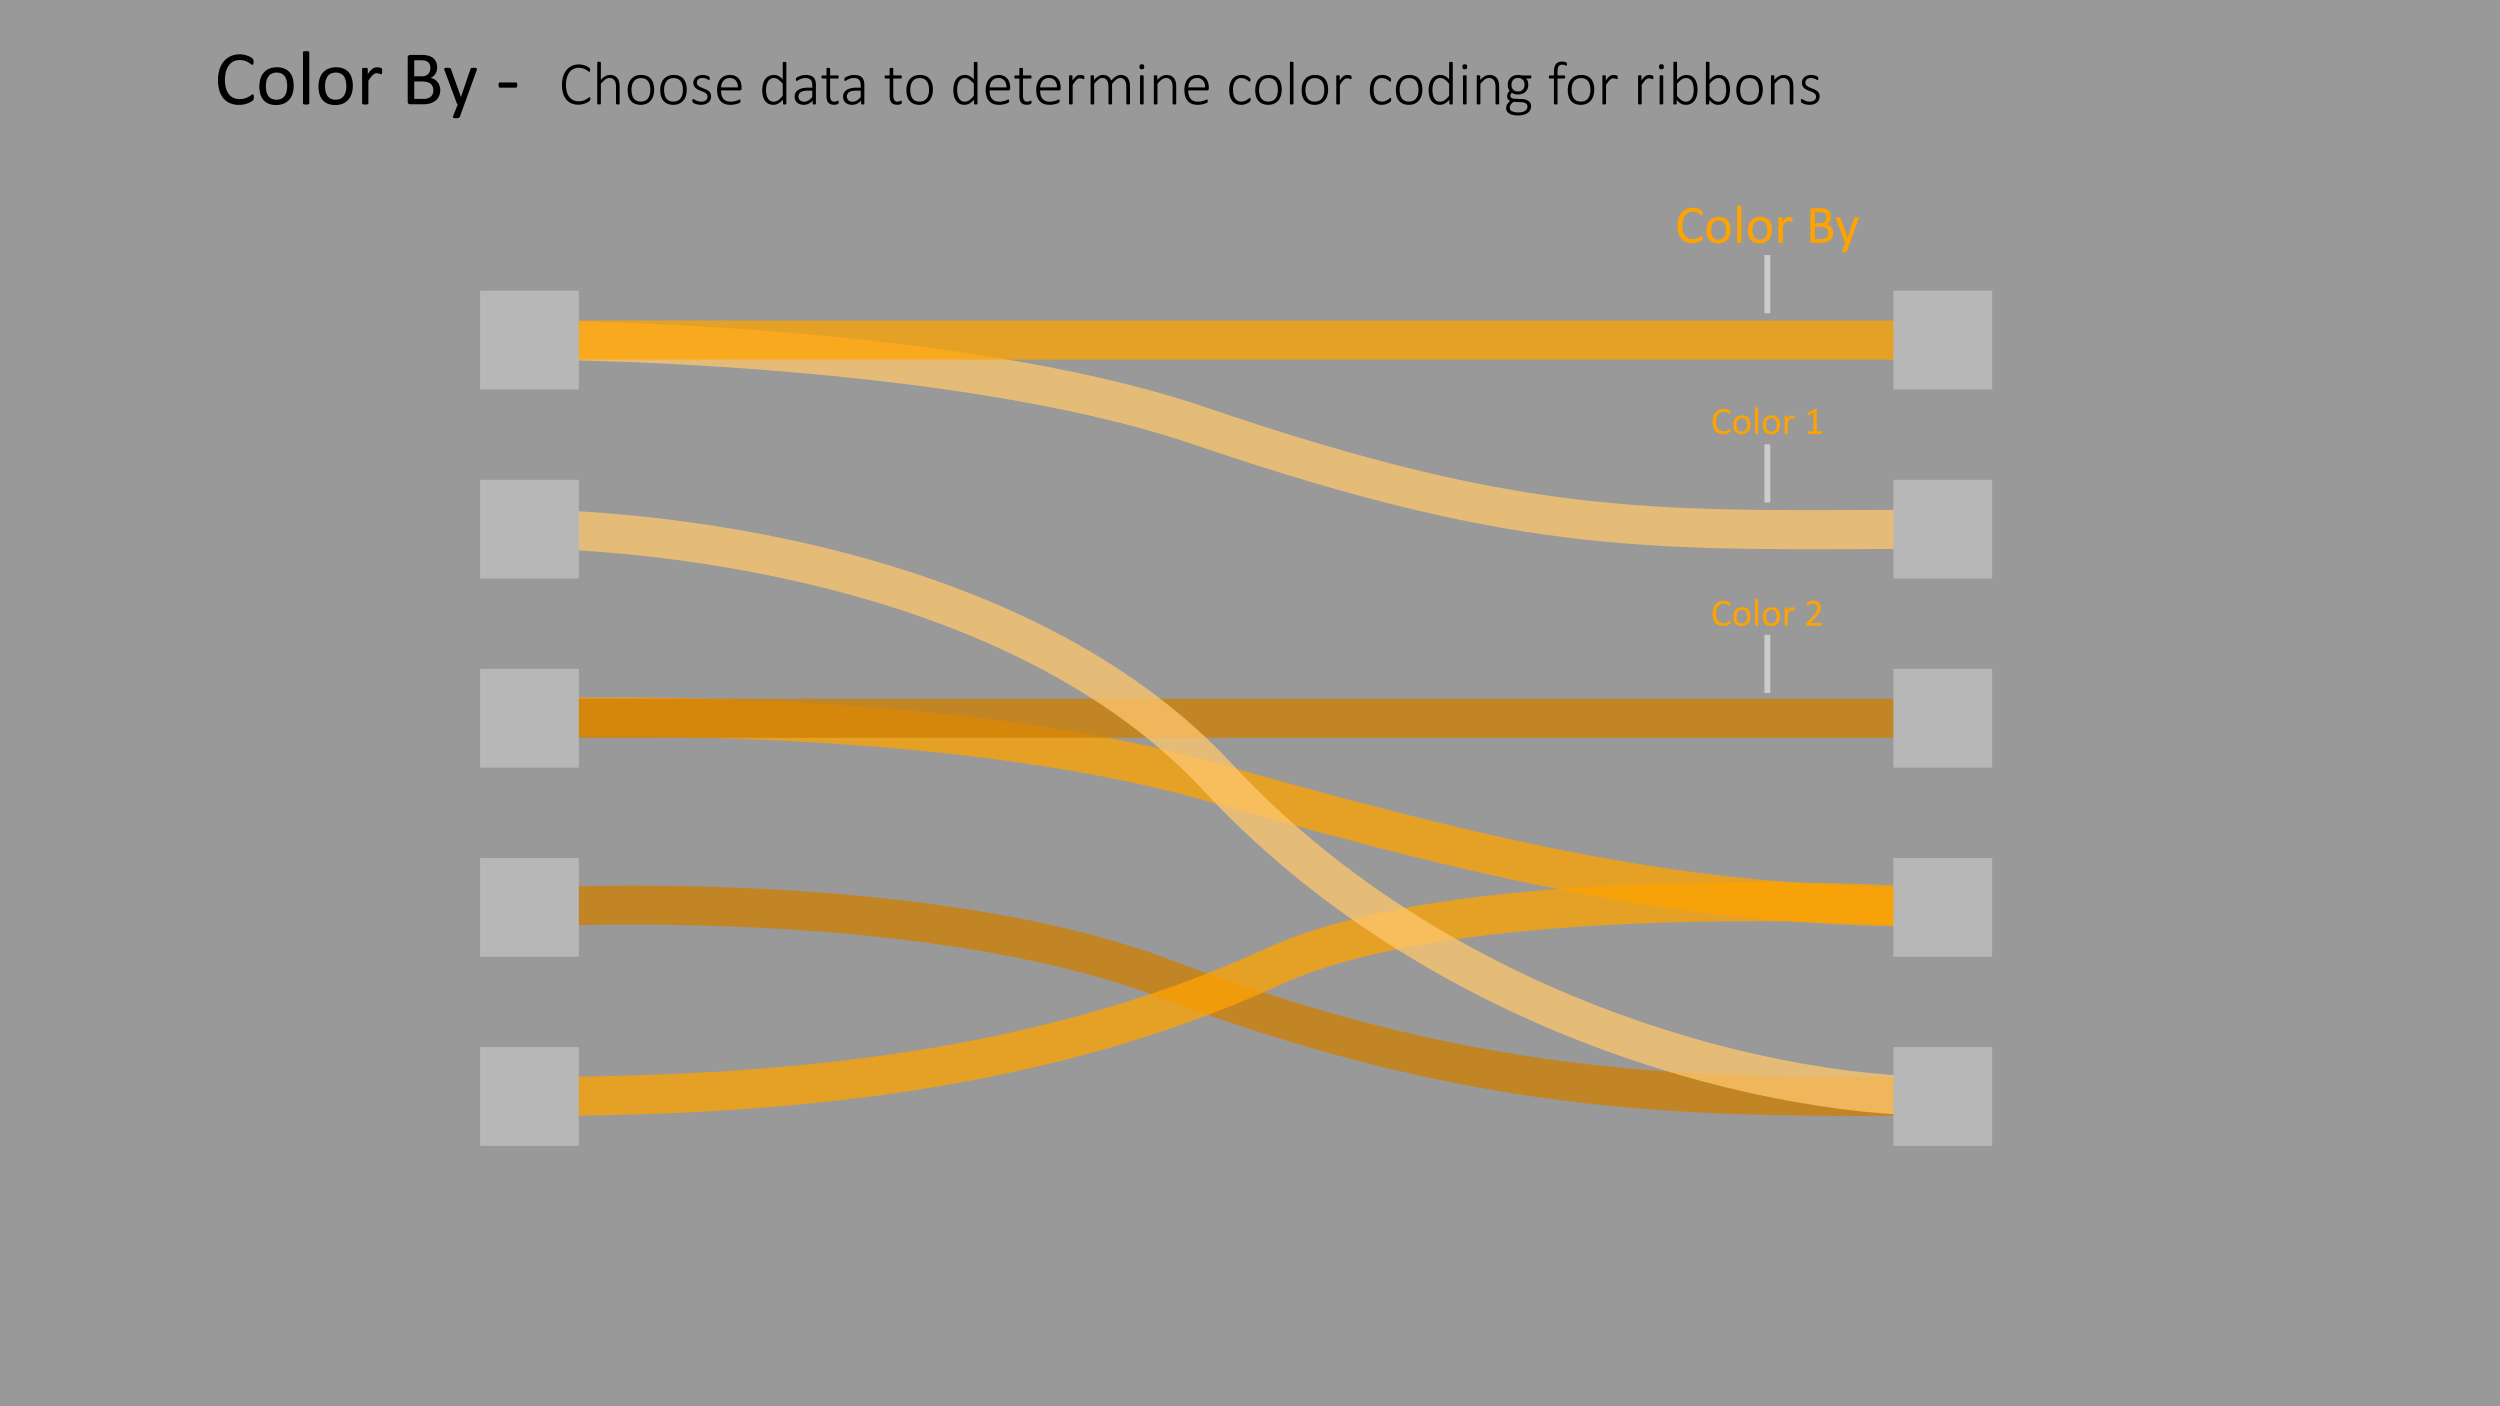
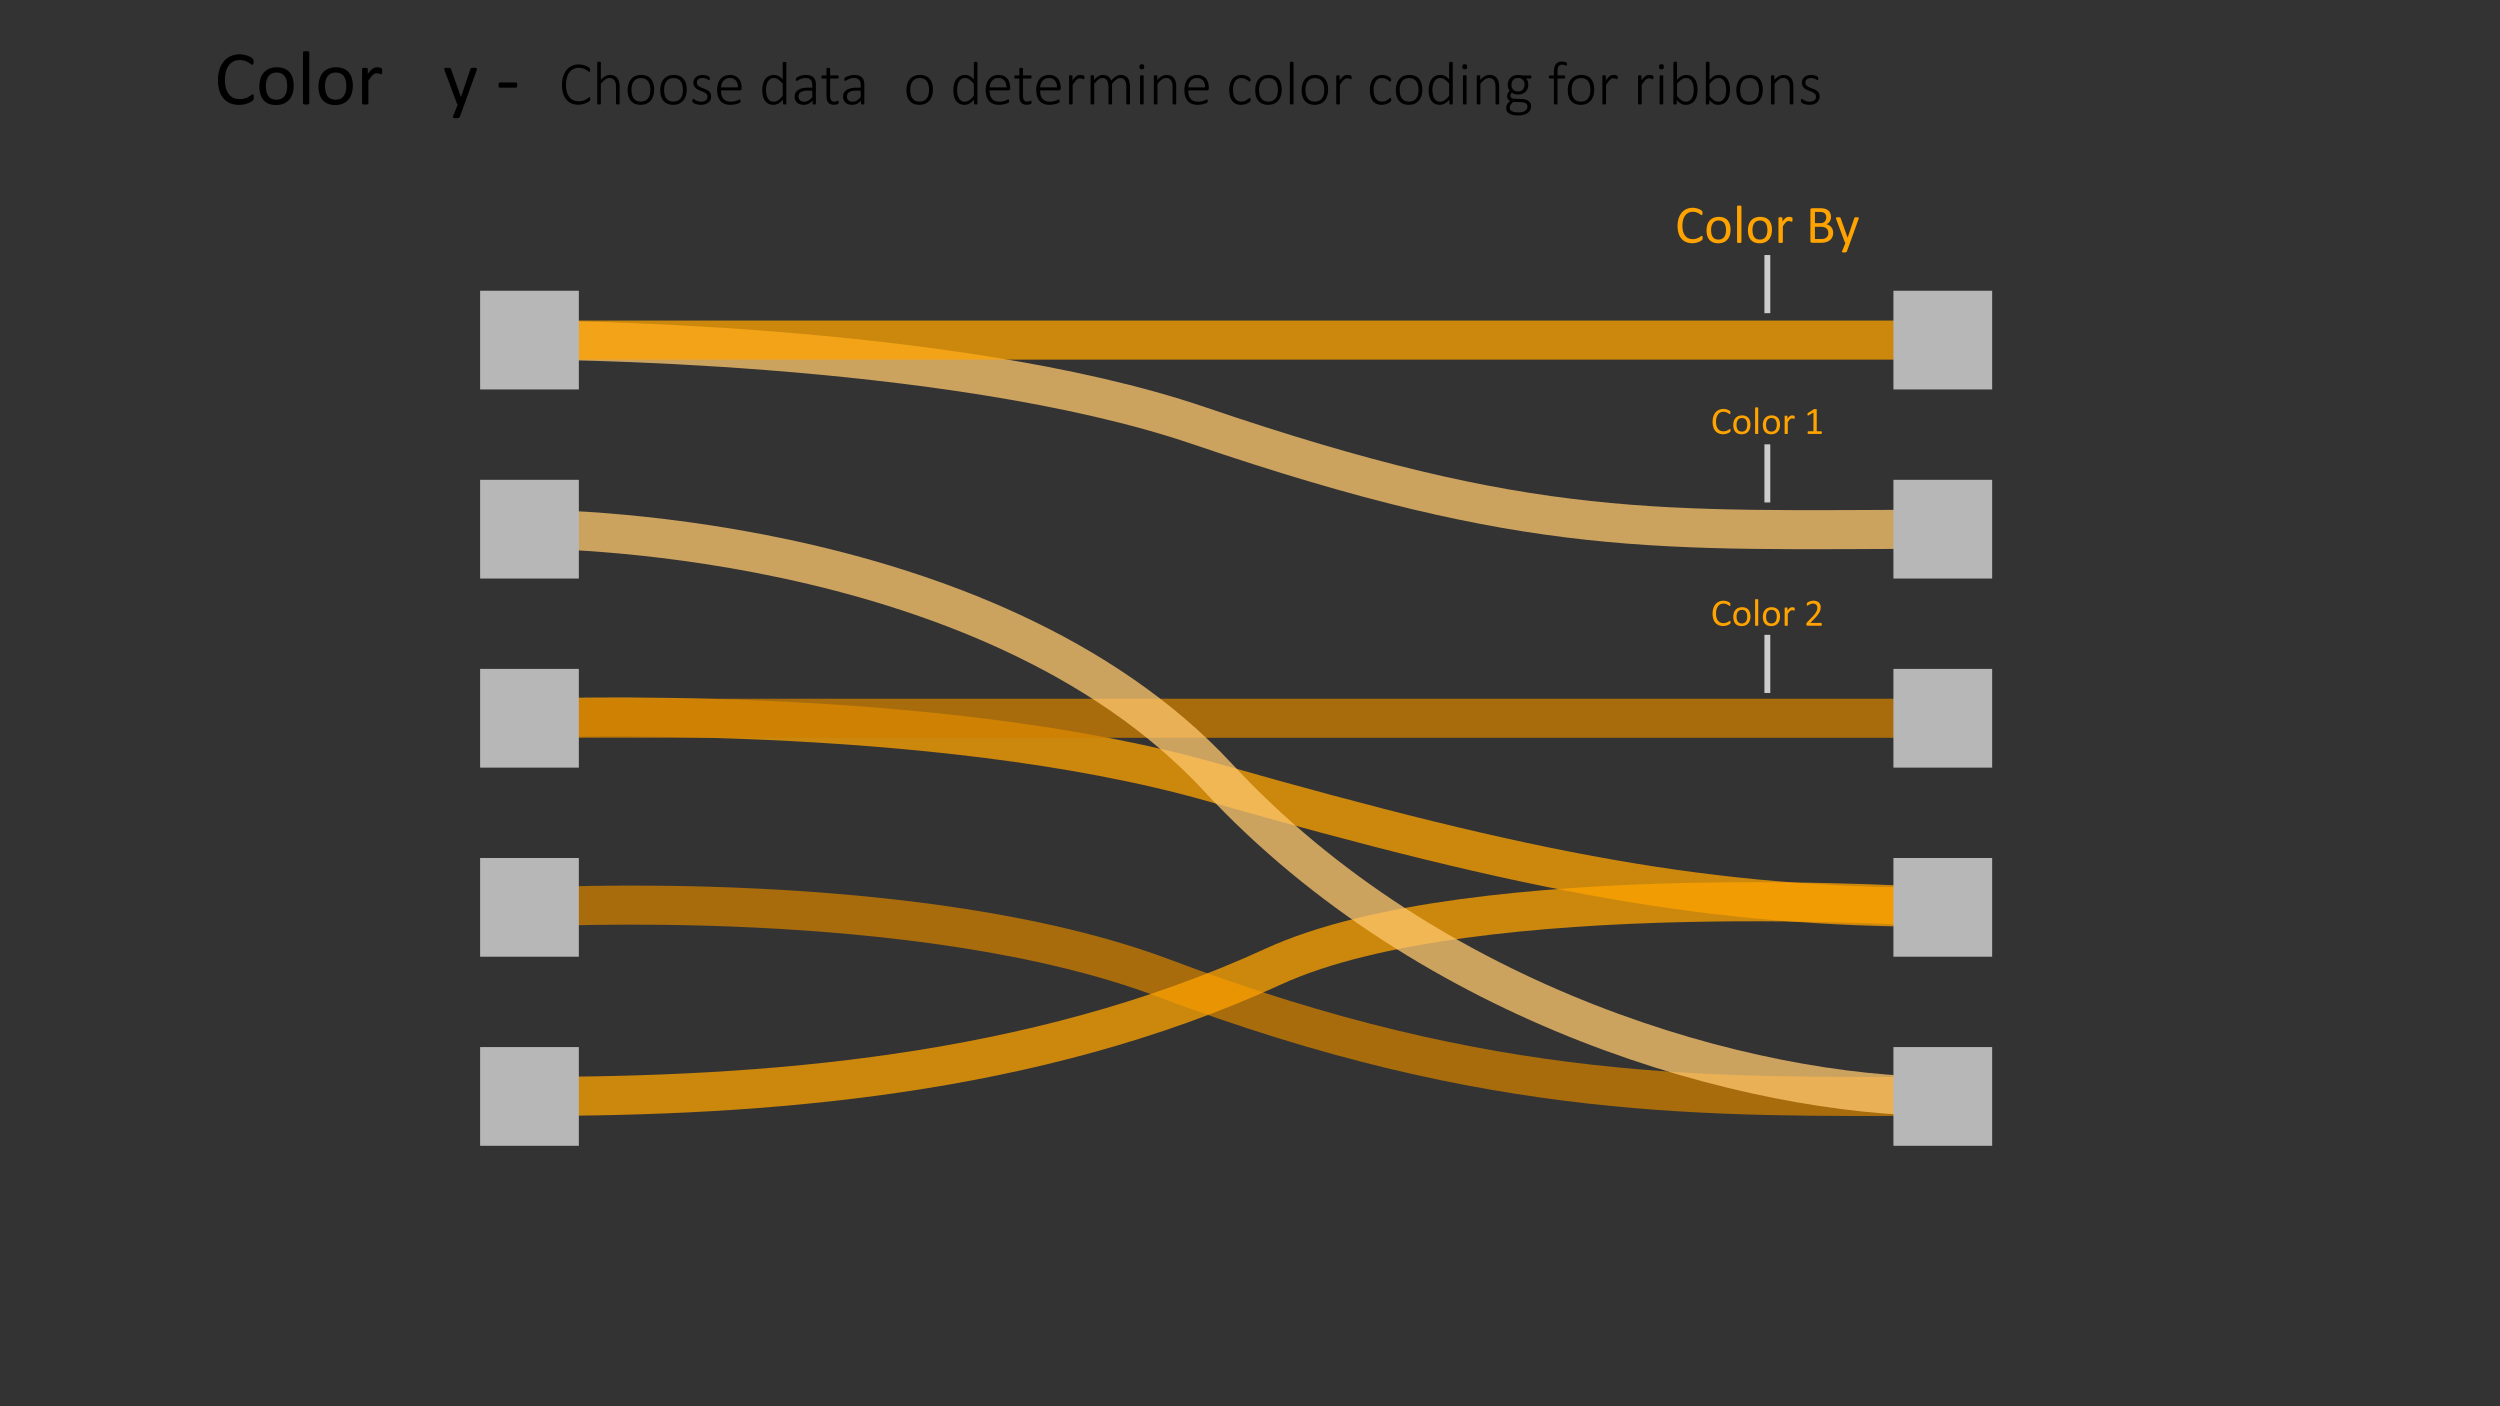
<svg xmlns="http://www.w3.org/2000/svg" id="Layer_1" data-name="Layer 1" viewBox="0 0 320 180">
  <rect x="0" y="0" width="320" height="180" fill="#333333" stroke="none" />
  <defs>
    <style>.cls-1{fill:#fff;opacity:0.5;}.cls-2,.cls-3,.cls-4,.cls-7{fill:none;stroke-miterlimit:10;}.cls-2{stroke:#ffc76e;}.cls-2,.cls-3,.cls-4{stroke-width:5px;opacity:0.75;}.cls-3{stroke:#ce7f00;}.cls-4{stroke:#ffa300;}.cls-5{fill:#b7b7b7;}.cls-6{fill:#ffa300;}.cls-7{stroke:#ccc;stroke-width:0.75px;}</style>
  </defs>
-   <rect class="cls-1" width="320" height="180" />
  <path d="M32.486,12.457c0,.052-.001.098-.005.137a.568.568,0,0,1-.017.102.333.333,0,0,1-.032.078.426.426,0,0,1-.068.083,1.493,1.493,0,0,1-.205.149,2.556,2.556,0,0,1-.388.195,3.23,3.23,0,0,1-.532.16,3.003,3.003,0,0,1-.657.066,2.88,2.88,0,0,1-1.111-.205,2.246,2.246,0,0,1-.845-.605,2.762,2.762,0,0,1-.537-.988,4.455,4.455,0,0,1-.188-1.355,4.467,4.467,0,0,1,.203-1.401,3.038,3.038,0,0,1,.569-1.042,2.423,2.423,0,0,1,.876-.652,2.781,2.781,0,0,1,1.13-.225,2.81,2.81,0,0,1,.532.051,3.59,3.59,0,0,1,.478.13,2.147,2.147,0,0,1,.391.181,1.388,1.388,0,0,1,.237.168.619.619,0,0,1,.085.101.326.326,0,0,1,.032.081.755.755,0,0,1,.02.109,1.337,1.337,0,0,1,.007.151,1.233,1.233,0,0,1-.01.166.487.487,0,0,1-.029.114.164.164,0,0,1-.047.068.097.097,0,0,1-.066.022.373.373,0,0,1-.191-.095,3.052,3.052,0,0,0-.316-.211,2.54,2.54,0,0,0-.471-.209,2.034,2.034,0,0,0-.665-.096,1.746,1.746,0,0,0-.768.168,1.637,1.637,0,0,0-.591.496,2.43,2.43,0,0,0-.381.799,3.919,3.919,0,0,0-.135,1.076,3.947,3.947,0,0,0,.13,1.062,2.23,2.23,0,0,0,.373.771,1.572,1.572,0,0,0,.597.469,1.937,1.937,0,0,0,.8.158,2.13,2.13,0,0,0,.66-.093,2.53,2.53,0,0,0,.481-.208,3.771,3.771,0,0,0,.326-.207.395.395,0,0,1,.202-.093.112.112,0,0,1,.059.015.099.099,0,0,1,.04.057.503.503,0,0,1,.022.114C32.483,12.32,32.486,12.382,32.486,12.457Z" />
  <path d="M37.593,10.982a3.303,3.303,0,0,1-.142.989,2.18,2.18,0,0,1-.422.778,1.927,1.927,0,0,1-.703.511,2.461,2.461,0,0,1-.979.183,2.534,2.534,0,0,1-.945-.161,1.727,1.727,0,0,1-.671-.469,1.984,1.984,0,0,1-.4-.747,3.465,3.465,0,0,1-.132-.996,3.348,3.348,0,0,1,.139-.989,2.152,2.152,0,0,1,.42-.778,1.895,1.895,0,0,1,.701-.508,2.473,2.473,0,0,1,.981-.181,2.536,2.536,0,0,1,.945.161,1.728,1.728,0,0,1,.671.469,2.009,2.009,0,0,1,.403.747A3.394,3.394,0,0,1,37.593,10.982Zm-.835.054a3.281,3.281,0,0,0-.066-.674,1.658,1.658,0,0,0-.219-.557,1.1,1.1,0,0,0-.414-.379A1.581,1.581,0,0,0,34.79,9.415a1.134,1.134,0,0,0-.426.359,1.6,1.6,0,0,0-.249.549,2.79,2.79,0,0,0-.081.693,3.302,3.302,0,0,0,.066.679,1.589,1.589,0,0,0,.222.554,1.122,1.122,0,0,0,.416.377,1.575,1.575,0,0,0,1.266.012,1.137,1.137,0,0,0,.429-.356,1.543,1.543,0,0,0,.246-.547A2.889,2.889,0,0,0,36.758,11.036Z" />
  <path d="M39.586,13.228a.105.105,0,0,1-.02.066.147.147,0,0,1-.064.047.468.468,0,0,1-.122.029,1.593,1.593,0,0,1-.2.01,1.543,1.543,0,0,1-.195-.01.505.505,0,0,1-.124-.029.129.129,0,0,1-.064-.047.118.118,0,0,1-.017-.066V6.705a.134.134,0,0,1,.017-.068.125.125,0,0,1,.064-.049.505.505,0,0,1,.124-.029,1.562,1.562,0,0,1,.195-.01,1.612,1.612,0,0,1,.2.01.468.468,0,0,1,.122.029.143.143,0,0,1,.064.049.118.118,0,0,1,.02.068Z" />
  <path d="M45.162,10.982a3.3,3.3,0,0,1-.142.989,2.179,2.179,0,0,1-.422.778,1.928,1.928,0,0,1-.703.511,2.46,2.46,0,0,1-.979.183,2.534,2.534,0,0,1-.945-.161,1.727,1.727,0,0,1-.671-.469,1.984,1.984,0,0,1-.4-.747,3.465,3.465,0,0,1-.132-.996,3.348,3.348,0,0,1,.139-.989,2.151,2.151,0,0,1,.42-.778,1.895,1.895,0,0,1,.701-.508,2.472,2.472,0,0,1,.981-.181,2.535,2.535,0,0,1,.945.161,1.727,1.727,0,0,1,.671.469,2.007,2.007,0,0,1,.403.747A3.391,3.391,0,0,1,45.162,10.982Zm-.835.054a3.281,3.281,0,0,0-.066-.674,1.658,1.658,0,0,0-.219-.557,1.099,1.099,0,0,0-.414-.379,1.581,1.581,0,0,0-1.269-.012,1.134,1.134,0,0,0-.426.359,1.6,1.6,0,0,0-.249.549,2.79,2.79,0,0,0-.081.693,3.295,3.295,0,0,0,.066.679,1.589,1.589,0,0,0,.222.554,1.123,1.123,0,0,0,.416.377,1.576,1.576,0,0,0,1.266.012,1.137,1.137,0,0,0,.429-.356,1.544,1.544,0,0,0,.246-.547A2.889,2.889,0,0,0,44.327,11.036Z" />
  <path d="M48.917,9.122c0,.071-.002.132-.005.181a.445.445,0,0,1-.02.114.177.177,0,0,1-.037.065.087.087,0,0,1-.061.021.295.295,0,0,1-.095-.021c-.038-.016-.08-.029-.127-.045-.047-.014-.1-.028-.159-.041a.898.898,0,0,0-.191-.02.622.622,0,0,0-.239.049.92.92,0,0,0-.247.161,1.984,1.984,0,0,0-.271.298q-.141.186-.312.454v2.891a.105.105,0,0,1-.02.066.147.147,0,0,1-.064.047.468.468,0,0,1-.122.029,1.59,1.59,0,0,1-.2.01,1.544,1.544,0,0,1-.195-.01.508.508,0,0,1-.124-.029.13.13,0,0,1-.064-.047.119.119,0,0,1-.017-.066V8.834a.132.132,0,0,1,.015-.065.121.121,0,0,1,.059-.049.295.295,0,0,1,.112-.029,2.068,2.068,0,0,1,.359,0,.257.257,0,0,1,.11.029.14.14,0,0,1,.056.049.118.118,0,0,1,.017.065v.64a3.427,3.427,0,0,1,.339-.43,1.965,1.965,0,0,1,.3-.262.924.924,0,0,1,.281-.131,1.058,1.058,0,0,1,.281-.037,1.309,1.309,0,0,1,.144.008,1.222,1.222,0,0,1,.169.026,1.313,1.313,0,0,1,.159.044.331.331,0,0,1,.1.049.13.13,0,0,1,.039.047.28.28,0,0,1,.017.056.595.595,0,0,1,.01.101C48.916,8.987,48.917,9.047,48.917,9.122Z" />
-   <path d="M56.353,11.539a1.911,1.911,0,0,1-.076.55,1.621,1.621,0,0,1-.212.451,1.566,1.566,0,0,1-.33.351,1.913,1.913,0,0,1-.435.254,2.533,2.533,0,0,1-.518.154,3.581,3.581,0,0,1-.632.051h-1.65a.346.346,0,0,1-.212-.076.311.311,0,0,1-.1-.266V7.374a.311.311,0,0,1,.1-.266.346.346,0,0,1,.212-.076h1.435a3.341,3.341,0,0,1,.928.107,1.637,1.637,0,0,1,.603.312,1.297,1.297,0,0,1,.364.503,1.758,1.758,0,0,1,.122.674,1.696,1.696,0,0,1-.054.43,1.409,1.409,0,0,1-.159.378,1.265,1.265,0,0,1-.264.311,1.408,1.408,0,0,1-.364.225,1.531,1.531,0,0,1,.483.178,1.473,1.473,0,0,1,.393.33,1.54,1.54,0,0,1,.266.469A1.721,1.721,0,0,1,56.353,11.539ZM55.089,8.712a1.272,1.272,0,0,0-.064-.415.767.767,0,0,0-.2-.315.9.9,0,0,0-.355-.197,1.99,1.99,0,0,0-.58-.068h-.867V9.762h.955a1.365,1.365,0,0,0,.526-.085.945.945,0,0,0,.331-.231.885.885,0,0,0,.192-.336A1.319,1.319,0,0,0,55.089,8.712Zm.381,2.876a1.281,1.281,0,0,0-.09-.498.938.938,0,0,0-.263-.361,1.151,1.151,0,0,0-.434-.222,2.377,2.377,0,0,0-.655-.076H53.023v2.227h1.218a1.647,1.647,0,0,0,.502-.068,1.127,1.127,0,0,0,.377-.203.922.922,0,0,0,.256-.334A1.091,1.091,0,0,0,55.469,11.588Z" />
  <path d="M59.439,13.351l-.586,1.616a.225.225,0,0,1-.149.12,1.198,1.198,0,0,1-.364.041,1.443,1.443,0,0,1-.205-.012.293.293,0,0,1-.12-.042.106.106,0,0,1-.046-.078.243.243,0,0,1,.025-.117l.605-1.528a.241.241,0,0,1-.083-.064.251.251,0,0,1-.054-.093L56.895,8.995a.492.492,0,0,1-.039-.161.117.117,0,0,1,.039-.093.252.252,0,0,1,.127-.047,1.836,1.836,0,0,1,.234-.012c.098,0,.174.002.229.008a.462.462,0,0,1,.132.026.141.141,0,0,1,.071.056.725.725,0,0,1,.046.101L58.99,12.398h.015l1.211-3.545a.223.223,0,0,1,.071-.12.338.338,0,0,1,.124-.039,1.818,1.818,0,0,1,.239-.012,1.737,1.737,0,0,1,.225.012.27.27,0,0,1,.129.047.113.113,0,0,1,.042.093.483.483,0,0,1-.029.146Z" />
  <path d="M66.202,10.885a.556.556,0,0,1-.044.264.14.14,0,0,1-.127.073H63.99a.143.143,0,0,1-.132-.076.552.552,0,0,1-.044-.261.541.541,0,0,1,.044-.259.144.144,0,0,1,.132-.073h2.041a.167.167,0,0,1,.071.015.12.12,0,0,1,.054.057.382.382,0,0,1,.034.104A.832.832,0,0,1,66.202,10.885Z" />
  <path d="M75.559,12.663a.77.77,0,0,1-.004.078.367.367,0,0,1-.012.062.214.214,0,0,1-.021.051.327.327,0,0,1-.051.061,1.279,1.279,0,0,1-.162.121,2.003,2.003,0,0,1-.315.166,2.643,2.643,0,0,1-.435.141,2.344,2.344,0,0,1-.543.059,2.173,2.173,0,0,1-.863-.166,1.758,1.758,0,0,1-.658-.486,2.233,2.233,0,0,1-.418-.789,3.585,3.585,0,0,1-.146-1.07,3.649,3.649,0,0,1,.156-1.107,2.446,2.446,0,0,1,.44-.832,1.908,1.908,0,0,1,.68-.523,2.08,2.08,0,0,1,.877-.182,2.245,2.245,0,0,1,.44.043,2.621,2.621,0,0,1,.393.109,1.858,1.858,0,0,1,.322.152,1.116,1.116,0,0,1,.195.139.47.47,0,0,1,.066.076.209.209,0,0,1,.021.053.398.398,0,0,1,.012.066.834.834,0,0,1,.004.084.691.691,0,0,1-.006.096.247.247,0,0,1-.019.07.127.127,0,0,1-.033.045.071.071,0,0,1-.047.016.289.289,0,0,1-.154-.08,2.44,2.44,0,0,0-.262-.178,2.064,2.064,0,0,0-.397-.178,1.725,1.725,0,0,0-.559-.08,1.492,1.492,0,0,0-.652.143,1.408,1.408,0,0,0-.51.42,2.066,2.066,0,0,0-.332.684,3.715,3.715,0,0,0-.01,1.828,1.893,1.893,0,0,0,.316.658,1.356,1.356,0,0,0,.512.408,1.633,1.633,0,0,0,.691.141,1.716,1.716,0,0,0,.553-.08,2.221,2.221,0,0,0,.404-.178,2.989,2.989,0,0,0,.275-.178.323.323,0,0,1,.166-.08.069.069,0,0,1,.039.01.071.071,0,0,1,.025.035.327.327,0,0,1,.016.068A.793.793,0,0,1,75.559,12.663Z" />
  <path d="M79.313,13.272a.081.081,0,0,1-.012.043.082.082,0,0,1-.037.031.285.285,0,0,1-.07.019.697.697,0,0,1-.111.008.728.728,0,0,1-.115-.008.284.284,0,0,1-.07-.019.082.082,0,0,1-.037-.031.081.081,0,0,1-.012-.043V11.175a2.295,2.295,0,0,0-.051-.533,1.049,1.049,0,0,0-.152-.351.695.695,0,0,0-.26-.227.804.804,0,0,0-.369-.08.924.924,0,0,0-.539.191,2.953,2.953,0,0,0-.567.562v2.535a.081.081,0,0,1-.012.043.082.082,0,0,1-.037.031.284.284,0,0,1-.07.019.729.729,0,0,1-.115.008.697.697,0,0,1-.111-.008.316.316,0,0,1-.072-.019.071.071,0,0,1-.037-.031.095.095,0,0,1-.01-.043V8.007a.095.095,0,0,1,.01-.043.078.078,0,0,1,.037-.033.241.241,0,0,1,.072-.02.883.883,0,0,1,.111-.006.923.923,0,0,1,.115.006.22.22,0,0,1,.07.02.092.092,0,0,1,.037.033.081.081,0,0,1,.012.043v2.207a2.115,2.115,0,0,1,.578-.471,1.238,1.238,0,0,1,.578-.15,1.319,1.319,0,0,1,.586.117,1.036,1.036,0,0,1,.385.316,1.288,1.288,0,0,1,.211.465,2.75,2.75,0,0,1,.065.641Z" />
  <path d="M83.731,11.468a2.642,2.642,0,0,1-.109.777,1.771,1.771,0,0,1-.326.617,1.479,1.479,0,0,1-.541.408,1.815,1.815,0,0,1-.754.146,1.86,1.86,0,0,1-.725-.131,1.367,1.367,0,0,1-.519-.375,1.601,1.601,0,0,1-.312-.592,2.751,2.751,0,0,1-.104-.785,2.672,2.672,0,0,1,.107-.777,1.722,1.722,0,0,1,.324-.615,1.482,1.482,0,0,1,.541-.404,1.842,1.842,0,0,1,.758-.144,1.881,1.881,0,0,1,.725.129,1.339,1.339,0,0,1,.518.373,1.64,1.64,0,0,1,.312.592A2.687,2.687,0,0,1,83.731,11.468Zm-.492.043a2.744,2.744,0,0,0-.059-.574,1.411,1.411,0,0,0-.195-.482.981.981,0,0,0-.367-.332,1.21,1.21,0,0,0-.574-.123,1.232,1.232,0,0,0-.547.113,1.008,1.008,0,0,0-.377.315,1.378,1.378,0,0,0-.217.475,2.368,2.368,0,0,0-.07.59,2.786,2.786,0,0,0,.059.58,1.387,1.387,0,0,0,.195.482.98.98,0,0,0,.367.328,1.401,1.401,0,0,0,1.121.008,1.012,1.012,0,0,0,.377-.312,1.36,1.36,0,0,0,.217-.473A2.383,2.383,0,0,0,83.239,11.511Z" />
  <path d="M87.903,11.468a2.642,2.642,0,0,1-.109.777,1.771,1.771,0,0,1-.326.617,1.479,1.479,0,0,1-.541.408,1.815,1.815,0,0,1-.754.146,1.86,1.86,0,0,1-.725-.131,1.367,1.367,0,0,1-.52-.375,1.604,1.604,0,0,1-.312-.592,2.755,2.755,0,0,1-.103-.785,2.676,2.676,0,0,1,.107-.777,1.724,1.724,0,0,1,.324-.615,1.482,1.482,0,0,1,.541-.404,1.842,1.842,0,0,1,.758-.144,1.881,1.881,0,0,1,.725.129,1.339,1.339,0,0,1,.518.373,1.641,1.641,0,0,1,.312.592A2.687,2.687,0,0,1,87.903,11.468Zm-.492.043a2.745,2.745,0,0,0-.059-.574,1.411,1.411,0,0,0-.195-.482.981.981,0,0,0-.367-.332,1.211,1.211,0,0,0-.574-.123,1.232,1.232,0,0,0-.547.113,1.008,1.008,0,0,0-.377.315,1.378,1.378,0,0,0-.217.475,2.363,2.363,0,0,0-.07.59,2.779,2.779,0,0,0,.059.58,1.387,1.387,0,0,0,.195.482.98.98,0,0,0,.367.328,1.401,1.401,0,0,0,1.121.008,1.011,1.011,0,0,0,.377-.312,1.356,1.356,0,0,0,.217-.473A2.378,2.378,0,0,0,87.411,11.511Z" />
  <path d="M91.024,12.331a1.065,1.065,0,0,1-.094.455.956.956,0,0,1-.268.342,1.225,1.225,0,0,1-.416.215,1.811,1.811,0,0,1-.535.074,1.977,1.977,0,0,1-.348-.029,2.004,2.004,0,0,1-.297-.074,1.382,1.382,0,0,1-.225-.096.755.755,0,0,1-.135-.09.227.227,0,0,1-.062-.098.501.501,0,0,1-.019-.156.448.448,0,0,1,.008-.09.351.351,0,0,1,.02-.066.088.088,0,0,1,.031-.041.076.076,0,0,1,.043-.014.266.266,0,0,1,.125.055,2.36,2.36,0,0,0,.205.119,1.843,1.843,0,0,0,.293.119,1.293,1.293,0,0,0,.393.055,1.274,1.274,0,0,0,.328-.039.79.79,0,0,0,.258-.117.53.53,0,0,0,.17-.201.64.64,0,0,0,.061-.287.475.475,0,0,0-.078-.277.749.749,0,0,0-.205-.197,1.603,1.603,0,0,0-.289-.148c-.108-.043-.219-.087-.332-.133s-.224-.096-.332-.15a1.266,1.266,0,0,1-.289-.199.87.87,0,0,1-.283-.676.975.975,0,0,1,.07-.361.897.897,0,0,1,.217-.318,1.089,1.089,0,0,1,.375-.227,1.529,1.529,0,0,1,.541-.086,1.587,1.587,0,0,1,.264.021,1.643,1.643,0,0,1,.238.057,1.214,1.214,0,0,1,.185.076.887.887,0,0,1,.119.072.224.224,0,0,1,.055.053.15.15,0,0,1,.02.045.416.416,0,0,1,.01.057.73.73,0,0,1,.004.08.54.54,0,0,1-.006.084.282.282,0,0,1-.018.065.097.097,0,0,1-.029.041.067.067,0,0,1-.041.014.2.2,0,0,1-.094-.043,1.476,1.476,0,0,0-.164-.094,1.524,1.524,0,0,0-.242-.094,1.123,1.123,0,0,0-.324-.043,1.101,1.101,0,0,0-.322.043.627.627,0,0,0-.229.121.495.495,0,0,0-.135.184.586.586,0,0,0-.045.23.509.509,0,0,0,.078.289.74.74,0,0,0,.207.203,1.592,1.592,0,0,0,.293.152c.109.044.221.089.334.133s.225.093.334.146a1.337,1.337,0,0,1,.293.193.869.869,0,0,1,.207.272A.851.851,0,0,1,91.024,12.331Z" />
  <path d="M94.922,11.323a.222.222,0,0,1-.074.193.25.25,0,0,1-.144.053h-2.41a2.518,2.518,0,0,0,.064.594,1.175,1.175,0,0,0,.213.455.96.96,0,0,0,.387.291,1.5,1.5,0,0,0,.586.102,2.087,2.087,0,0,0,.441-.043,2.548,2.548,0,0,0,.338-.096c.095-.035.173-.067.234-.096a.38.38,0,0,1,.131-.043.078.078,0,0,1,.074.049.234.234,0,0,1,.018.065.682.682,0,0,1,.006.098.354.354,0,0,1-.004.053.413.413,0,0,1-.01.047.154.154,0,0,1-.018.041.198.198,0,0,1-.031.039.588.588,0,0,1-.121.068,1.86,1.86,0,0,1-.266.098,3.715,3.715,0,0,1-.381.088,2.602,2.602,0,0,1-.467.039,1.995,1.995,0,0,1-.727-.123,1.363,1.363,0,0,1-.531-.363,1.594,1.594,0,0,1-.326-.596,2.764,2.764,0,0,1-.111-.824,2.608,2.608,0,0,1,.115-.805,1.712,1.712,0,0,1,.33-.604,1.423,1.423,0,0,1,.518-.379,1.685,1.685,0,0,1,.674-.131,1.577,1.577,0,0,1,.68.133,1.305,1.305,0,0,1,.463.357,1.442,1.442,0,0,1,.266.521,2.284,2.284,0,0,1,.084.625Zm-.48-.137a1.271,1.271,0,0,0-.258-.879.974.974,0,0,0-.785-.316,1.017,1.017,0,0,0-.807.363,1.17,1.17,0,0,0-.213.381,1.644,1.644,0,0,0-.086.451Z" />
  <path d="M100.653,13.272a.105.105,0,0,1-.01.047.071.071,0,0,1-.035.031.245.245,0,0,1-.064.018.677.677,0,0,1-.098.006.757.757,0,0,1-.103-.006.244.244,0,0,1-.066-.018.098.098,0,0,1-.039-.031.077.077,0,0,1-.014-.047v-.508a2.515,2.515,0,0,1-.582.478,1.286,1.286,0,0,1-.656.174,1.338,1.338,0,0,1-.652-.148,1.242,1.242,0,0,1-.439-.402,1.772,1.772,0,0,1-.248-.596,3.237,3.237,0,0,1-.078-.725,3.112,3.112,0,0,1,.098-.81,1.778,1.778,0,0,1,.289-.615,1.292,1.292,0,0,1,.473-.391,1.48,1.48,0,0,1,.652-.137,1.223,1.223,0,0,1,.586.143,2.051,2.051,0,0,1,.523.42V8.026a.095.095,0,0,1,.01-.043.071.071,0,0,1,.037-.031.314.314,0,0,1,.072-.02.709.709,0,0,1,.111-.008.741.741,0,0,1,.115.008.283.283,0,0,1,.07.02.078.078,0,0,1,.049.074Zm-.465-2.551a2.867,2.867,0,0,0-.565-.543.986.986,0,0,0-.568-.188.806.806,0,0,0-.461.129,1.008,1.008,0,0,0-.312.34,1.611,1.611,0,0,0-.176.476,2.645,2.645,0,0,0-.055.539,3.42,3.42,0,0,0,.047.57,1.657,1.657,0,0,0,.16.494.953.953,0,0,0,.301.348.802.802,0,0,0,.469.131.951.951,0,0,0,.274-.039,1.1,1.1,0,0,0,.273-.129,1.966,1.966,0,0,0,.291-.232,3.788,3.788,0,0,0,.322-.353Z" />
  <path d="M104.434,13.272a.074.074,0,0,1-.025.06.159.159,0,0,1-.066.031.486.486,0,0,1-.111.01.543.543,0,0,1-.113-.01.163.163,0,0,1-.072-.031.074.074,0,0,1-.025-.06v-.395a1.782,1.782,0,0,1-.525.399,1.34,1.34,0,0,1-.596.141,1.603,1.603,0,0,1-.498-.072,1.041,1.041,0,0,1-.373-.207.902.902,0,0,1-.234-.326,1.08,1.08,0,0,1-.082-.43.981.981,0,0,1,.465-.871,1.646,1.646,0,0,1,.535-.217,3.107,3.107,0,0,1,.695-.072h.562v-.305a1.546,1.546,0,0,0-.047-.4.698.698,0,0,0-.152-.291.647.647,0,0,0-.273-.176,1.254,1.254,0,0,0-.41-.059,1.445,1.445,0,0,0-.422.057,2.118,2.118,0,0,0-.328.127c-.094.047-.171.089-.232.127a.307.307,0,0,1-.131.057.122.122,0,0,1-.043-.008.068.068,0,0,1-.033-.029.148.148,0,0,1-.02-.055.472.472,0,0,1-.006-.08.582.582,0,0,1,.012-.131.21.21,0,0,1,.061-.098.771.771,0,0,1,.174-.115,2.161,2.161,0,0,1,.287-.123,2.373,2.373,0,0,1,.35-.092,2.034,2.034,0,0,1,.375-.035,1.862,1.862,0,0,1,.613.088,1.001,1.001,0,0,1,.404.252.949.949,0,0,1,.221.404,2.043,2.043,0,0,1,.066.545Zm-.465-1.668h-.644a2.1,2.1,0,0,0-.492.051,1.038,1.038,0,0,0-.351.148.63.63,0,0,0-.209.234.691.691,0,0,0-.068.312.635.635,0,0,0,.193.486.765.765,0,0,0,.545.182,1,1,0,0,0,.518-.143,2.29,2.29,0,0,0,.51-.44Z" />
  <path d="M107.348,13.061a.521.521,0,0,1-.014.133.175.175,0,0,1-.043.08.282.282,0,0,1-.086.055.761.761,0,0,1-.131.043,1.461,1.461,0,0,1-.156.027,1.276,1.276,0,0,1-.16.01,1.249,1.249,0,0,1-.445-.07.711.711,0,0,1-.301-.213.887.887,0,0,1-.17-.361,2.215,2.215,0,0,1-.053-.516V10.05h-.527a.098.098,0,0,1-.086-.049.272.272,0,0,1-.031-.146.421.421,0,0,1,.008-.088.203.203,0,0,1,.024-.062.103.103,0,0,1,.037-.037.1.1,0,0,1,.049-.012h.527V8.788a.097.097,0,0,1,.01-.043.079.079,0,0,1,.037-.033.239.239,0,0,1,.072-.02.88.88,0,0,1,.111-.006.921.921,0,0,1,.115.006.218.218,0,0,1,.07.02.092.092,0,0,1,.037.033.081.081,0,0,1,.012.043v.867h.977a.101.101,0,0,1,.049.012.104.104,0,0,1,.037.037.201.201,0,0,1,.023.062.414.414,0,0,1,.008.088.262.262,0,0,1-.033.146.099.099,0,0,1-.084.049h-.977v2.137a1.308,1.308,0,0,0,.115.613.436.436,0,0,0,.42.211.7.7,0,0,0,.17-.02,1.048,1.048,0,0,0,.135-.043c.039-.016.072-.03.1-.043a.176.176,0,0,1,.072-.02.081.081,0,0,1,.035.008.055.055,0,0,1,.025.029.24.24,0,0,1,.016.055A.498.498,0,0,1,107.348,13.061Z" />
  <path d="M110.633,13.272a.074.074,0,0,1-.025.06.159.159,0,0,1-.066.031.485.485,0,0,1-.111.01.543.543,0,0,1-.113-.01.163.163,0,0,1-.072-.031.074.074,0,0,1-.025-.06v-.395a1.782,1.782,0,0,1-.525.399,1.34,1.34,0,0,1-.596.141,1.603,1.603,0,0,1-.498-.072,1.04,1.04,0,0,1-.373-.207.902.902,0,0,1-.234-.326,1.08,1.08,0,0,1-.082-.43.981.981,0,0,1,.465-.871,1.647,1.647,0,0,1,.535-.217,3.108,3.108,0,0,1,.695-.072h.562v-.305a1.546,1.546,0,0,0-.047-.4.697.697,0,0,0-.152-.291.647.647,0,0,0-.273-.176,1.254,1.254,0,0,0-.41-.059,1.445,1.445,0,0,0-.422.057,2.118,2.118,0,0,0-.328.127c-.094.047-.171.089-.232.127a.307.307,0,0,1-.131.057.122.122,0,0,1-.043-.008.068.068,0,0,1-.033-.029.146.146,0,0,1-.019-.055.471.471,0,0,1-.006-.08.582.582,0,0,1,.012-.131.211.211,0,0,1,.061-.098.771.771,0,0,1,.174-.115,2.161,2.161,0,0,1,.287-.123,2.373,2.373,0,0,1,.35-.092,2.034,2.034,0,0,1,.375-.035,1.862,1.862,0,0,1,.613.088,1,1,0,0,1,.404.252.948.948,0,0,1,.221.404,2.043,2.043,0,0,1,.066.545Zm-.465-1.668h-.645a2.1,2.1,0,0,0-.492.051,1.038,1.038,0,0,0-.351.148.63.63,0,0,0-.209.234.691.691,0,0,0-.068.312.635.635,0,0,0,.193.486.765.765,0,0,0,.545.182,1,1,0,0,0,.518-.143,2.291,2.291,0,0,0,.51-.44Z" />
-   <path d="M115.434,13.061a.52.52,0,0,1-.014.133.174.174,0,0,1-.043.08.282.282,0,0,1-.086.055.758.758,0,0,1-.131.043,1.456,1.456,0,0,1-.156.027,1.275,1.275,0,0,1-.16.01,1.249,1.249,0,0,1-.445-.07.713.713,0,0,1-.301-.213.888.888,0,0,1-.17-.361,2.22,2.22,0,0,1-.053-.516V10.05h-.527a.098.098,0,0,1-.086-.049.272.272,0,0,1-.031-.146.414.414,0,0,1,.008-.088.203.203,0,0,1,.023-.062.104.104,0,0,1,.037-.037.101.101,0,0,1,.049-.012h.527V8.788a.095.095,0,0,1,.01-.043.078.078,0,0,1,.037-.033.238.238,0,0,1,.072-.02.88.88,0,0,1,.111-.006.921.921,0,0,1,.115.006.217.217,0,0,1,.07.02.092.092,0,0,1,.037.033.081.081,0,0,1,.012.043v.867h.977a.1.1,0,0,1,.049.012.103.103,0,0,1,.037.037.203.203,0,0,1,.024.062.421.421,0,0,1,.008.088.262.262,0,0,1-.033.146.099.099,0,0,1-.084.049H114.34v2.137a1.306,1.306,0,0,0,.115.613.436.436,0,0,0,.42.211.7.7,0,0,0,.17-.02,1.055,1.055,0,0,0,.135-.043c.039-.016.072-.03.1-.043a.176.176,0,0,1,.072-.02.081.081,0,0,1,.035.008.054.054,0,0,1,.025.029.24.24,0,0,1,.016.055A.496.496,0,0,1,115.434,13.061Z" />
  <path d="M119.411,11.468a2.642,2.642,0,0,1-.109.777,1.771,1.771,0,0,1-.326.617,1.479,1.479,0,0,1-.541.408,1.815,1.815,0,0,1-.754.146,1.86,1.86,0,0,1-.725-.131,1.367,1.367,0,0,1-.52-.375,1.604,1.604,0,0,1-.312-.592,2.755,2.755,0,0,1-.103-.785,2.676,2.676,0,0,1,.107-.777,1.724,1.724,0,0,1,.324-.615,1.482,1.482,0,0,1,.541-.404,1.842,1.842,0,0,1,.758-.144,1.881,1.881,0,0,1,.725.129,1.339,1.339,0,0,1,.518.373,1.64,1.64,0,0,1,.312.592A2.687,2.687,0,0,1,119.411,11.468Zm-.492.043a2.744,2.744,0,0,0-.059-.574,1.411,1.411,0,0,0-.195-.482.982.982,0,0,0-.367-.332,1.21,1.21,0,0,0-.574-.123,1.232,1.232,0,0,0-.547.113,1.008,1.008,0,0,0-.377.315,1.378,1.378,0,0,0-.217.475,2.363,2.363,0,0,0-.07.59,2.779,2.779,0,0,0,.059.58,1.387,1.387,0,0,0,.195.482.98.98,0,0,0,.367.328,1.401,1.401,0,0,0,1.121.008,1.012,1.012,0,0,0,.377-.312,1.358,1.358,0,0,0,.217-.473A2.378,2.378,0,0,0,118.919,11.511Z" />
  <path d="M125.114,13.272a.104.104,0,0,1-.01.047.07.07,0,0,1-.035.031.244.244,0,0,1-.065.018.677.677,0,0,1-.098.006.758.758,0,0,1-.103-.006.245.245,0,0,1-.066-.018.097.097,0,0,1-.039-.031.077.077,0,0,1-.014-.047v-.508a2.517,2.517,0,0,1-.582.478,1.287,1.287,0,0,1-.656.174,1.337,1.337,0,0,1-.652-.148,1.242,1.242,0,0,1-.44-.402,1.77,1.77,0,0,1-.248-.596,3.232,3.232,0,0,1-.078-.725,3.112,3.112,0,0,1,.098-.81,1.777,1.777,0,0,1,.289-.615,1.291,1.291,0,0,1,.473-.391,1.48,1.48,0,0,1,.652-.137,1.223,1.223,0,0,1,.586.143,2.049,2.049,0,0,1,.523.42V8.026a.095.095,0,0,1,.01-.043.071.071,0,0,1,.037-.031.317.317,0,0,1,.072-.02.709.709,0,0,1,.111-.008.74.74,0,0,1,.115.008.282.282,0,0,1,.07.02.083.083,0,0,1,.037.031.081.081,0,0,1,.012.043Zm-.465-2.551a2.87,2.87,0,0,0-.564-.543.986.986,0,0,0-.568-.188.805.805,0,0,0-.461.129,1.006,1.006,0,0,0-.312.34,1.608,1.608,0,0,0-.176.476,2.652,2.652,0,0,0-.055.539,3.409,3.409,0,0,0,.047.57,1.657,1.657,0,0,0,.16.494.953.953,0,0,0,.301.348.802.802,0,0,0,.469.131.951.951,0,0,0,.273-.039,1.1,1.1,0,0,0,.273-.129,1.967,1.967,0,0,0,.291-.232,3.774,3.774,0,0,0,.322-.353Z" />
  <path d="M129.301,11.323a.222.222,0,0,1-.074.193.25.25,0,0,1-.145.053h-2.41a2.524,2.524,0,0,0,.064.594,1.175,1.175,0,0,0,.213.455.96.96,0,0,0,.387.291,1.5,1.5,0,0,0,.586.102,2.087,2.087,0,0,0,.441-.043,2.548,2.548,0,0,0,.338-.096c.095-.035.173-.067.234-.096a.38.38,0,0,1,.131-.043.078.078,0,0,1,.074.049.234.234,0,0,1,.018.065.68.68,0,0,1,.006.098.353.353,0,0,1-.004.053.413.413,0,0,1-.01.047.154.154,0,0,1-.018.041.201.201,0,0,1-.031.039.593.593,0,0,1-.121.068,1.86,1.86,0,0,1-.266.098,3.715,3.715,0,0,1-.381.088,2.602,2.602,0,0,1-.467.039,1.996,1.996,0,0,1-.727-.123,1.363,1.363,0,0,1-.531-.363,1.594,1.594,0,0,1-.326-.596,2.764,2.764,0,0,1-.111-.824,2.608,2.608,0,0,1,.115-.805,1.712,1.712,0,0,1,.33-.604,1.423,1.423,0,0,1,.518-.379,1.685,1.685,0,0,1,.674-.131,1.577,1.577,0,0,1,.68.133,1.305,1.305,0,0,1,.463.357,1.442,1.442,0,0,1,.266.521,2.284,2.284,0,0,1,.084.625Zm-.48-.137a1.271,1.271,0,0,0-.258-.879.974.974,0,0,0-.785-.316,1.017,1.017,0,0,0-.807.363,1.17,1.17,0,0,0-.213.381,1.644,1.644,0,0,0-.086.451Z" />
  <path d="M132.036,13.061a.521.521,0,0,1-.014.133.175.175,0,0,1-.043.08.282.282,0,0,1-.086.055.761.761,0,0,1-.131.043,1.461,1.461,0,0,1-.156.027,1.276,1.276,0,0,1-.16.01,1.249,1.249,0,0,1-.445-.07.711.711,0,0,1-.301-.213.887.887,0,0,1-.17-.361,2.215,2.215,0,0,1-.053-.516V10.05H129.95a.098.098,0,0,1-.086-.049.272.272,0,0,1-.031-.146.421.421,0,0,1,.008-.088.203.203,0,0,1,.024-.062.103.103,0,0,1,.037-.037.1.1,0,0,1,.049-.012h.527V8.788a.097.097,0,0,1,.01-.043.079.079,0,0,1,.037-.033.239.239,0,0,1,.072-.02.88.88,0,0,1,.111-.006.921.921,0,0,1,.115.006.218.218,0,0,1,.07.02.092.092,0,0,1,.037.033.081.081,0,0,1,.012.043v.867h.977a.101.101,0,0,1,.049.012.104.104,0,0,1,.037.037.201.201,0,0,1,.023.062.414.414,0,0,1,.008.088.262.262,0,0,1-.033.146.099.099,0,0,1-.084.049h-.977v2.137a1.308,1.308,0,0,0,.115.613.436.436,0,0,0,.42.211.7.7,0,0,0,.17-.02,1.048,1.048,0,0,0,.135-.043c.039-.016.072-.03.1-.043a.176.176,0,0,1,.072-.02.081.081,0,0,1,.035.008.055.055,0,0,1,.025.029.24.24,0,0,1,.016.055A.498.498,0,0,1,132.036,13.061Z" />
  <path d="M135.766,11.323a.222.222,0,0,1-.074.193.25.25,0,0,1-.144.053h-2.41a2.518,2.518,0,0,0,.065.594,1.173,1.173,0,0,0,.213.455.96.96,0,0,0,.387.291,1.5,1.5,0,0,0,.586.102,2.086,2.086,0,0,0,.441-.043,2.539,2.539,0,0,0,.338-.096c.095-.035.173-.067.234-.096a.38.38,0,0,1,.131-.043.078.078,0,0,1,.074.049.234.234,0,0,1,.018.065.68.68,0,0,1,.006.098.368.368,0,0,1-.004.053.435.435,0,0,1-.01.047.151.151,0,0,1-.018.041.198.198,0,0,1-.031.039.59.59,0,0,1-.121.068,1.858,1.858,0,0,1-.266.098,3.717,3.717,0,0,1-.381.088,2.602,2.602,0,0,1-.467.039,1.995,1.995,0,0,1-.727-.123,1.363,1.363,0,0,1-.531-.363,1.595,1.595,0,0,1-.326-.596,2.764,2.764,0,0,1-.111-.824,2.611,2.611,0,0,1,.115-.805,1.714,1.714,0,0,1,.33-.604,1.423,1.423,0,0,1,.518-.379,1.686,1.686,0,0,1,.674-.131,1.576,1.576,0,0,1,.68.133,1.305,1.305,0,0,1,.463.357,1.44,1.44,0,0,1,.266.521,2.28,2.28,0,0,1,.084.625Zm-.48-.137a1.27,1.27,0,0,0-.258-.879.974.974,0,0,0-.785-.316,1.018,1.018,0,0,0-.807.363,1.174,1.174,0,0,0-.213.381,1.644,1.644,0,0,0-.086.451Z" />
  <path d="M138.798,9.917c0,.039-.002.072-.004.1a.258.258,0,0,1-.014.066.108.108,0,0,1-.023.039.052.052,0,0,1-.037.014.24.24,0,0,1-.082-.018c-.031-.012-.068-.024-.109-.037s-.087-.025-.137-.037a.706.706,0,0,0-.164-.018.502.502,0,0,0-.207.045.842.842,0,0,0-.213.144,1.818,1.818,0,0,0-.234.264q-.123.164-.272.402v2.391a.081.081,0,0,1-.012.043.083.083,0,0,1-.037.031.283.283,0,0,1-.07.019.728.728,0,0,1-.115.008.697.697,0,0,1-.111-.008.317.317,0,0,1-.072-.019.071.071,0,0,1-.037-.031.095.095,0,0,1-.01-.043V9.737a.095.095,0,0,1,.01-.043.078.078,0,0,1,.037-.033.235.235,0,0,1,.068-.019.79.79,0,0,1,.107-.006.839.839,0,0,1,.109.006.191.191,0,0,1,.066.019.081.081,0,0,1,.033.033.096.096,0,0,1,.01.043v.559a2.978,2.978,0,0,1,.281-.359,1.401,1.401,0,0,1,.246-.213.762.762,0,0,1,.229-.103.941.941,0,0,1,.229-.027q.051,0,.117.006a1.222,1.222,0,0,1,.143.021,1.05,1.05,0,0,1,.137.037.355.355,0,0,1,.084.039.122.122,0,0,1,.031.031.133.133,0,0,1,.014.035.315.315,0,0,1,.008.059C138.797,9.846,138.798,9.878,138.798,9.917Z" />
  <path d="M144.633,13.272a.081.081,0,0,1-.012.043.082.082,0,0,1-.037.031.285.285,0,0,1-.07.019.697.697,0,0,1-.111.008.729.729,0,0,1-.115-.008.317.317,0,0,1-.072-.019.072.072,0,0,1-.037-.031.096.096,0,0,1-.01-.043V11.097a2.138,2.138,0,0,0-.045-.455,1.037,1.037,0,0,0-.141-.351.675.675,0,0,0-.242-.227.706.706,0,0,0-.346-.08.823.823,0,0,0-.498.191,3.426,3.426,0,0,0-.553.562v2.535a.081.081,0,0,1-.012.043.082.082,0,0,1-.037.031.284.284,0,0,1-.07.019.799.799,0,0,1-.223,0,.316.316,0,0,1-.072-.019.071.071,0,0,1-.037-.031.095.095,0,0,1-.01-.043V11.097a2.04,2.04,0,0,0-.047-.455,1.072,1.072,0,0,0-.142-.351.676.676,0,0,0-.242-.227.707.707,0,0,0-.346-.08.823.823,0,0,0-.498.191,3.307,3.307,0,0,0-.549.562v2.535a.081.081,0,0,1-.012.043.083.083,0,0,1-.037.031.285.285,0,0,1-.07.019.727.727,0,0,1-.115.008.697.697,0,0,1-.111-.008.317.317,0,0,1-.072-.019.071.071,0,0,1-.037-.031.096.096,0,0,1-.01-.043V9.737a.096.096,0,0,1,.01-.043.079.079,0,0,1,.037-.033.235.235,0,0,1,.068-.019.79.79,0,0,1,.107-.006.839.839,0,0,1,.109.006.19.19,0,0,1,.066.019.081.081,0,0,1,.033.033.096.096,0,0,1,.01.043v.5a2.352,2.352,0,0,1,.578-.492,1.109,1.109,0,0,1,.543-.152,1.367,1.367,0,0,1,.397.053,1.042,1.042,0,0,1,.307.148.958.958,0,0,1,.227.229,1.264,1.264,0,0,1,.152.293,3.881,3.881,0,0,1,.346-.342,2.005,2.005,0,0,1,.309-.223,1.205,1.205,0,0,1,.283-.121,1.042,1.042,0,0,1,.27-.037,1.219,1.219,0,0,1,.561.117.985.985,0,0,1,.367.316,1.326,1.326,0,0,1,.199.465,2.514,2.514,0,0,1,.06.562Z" />
  <path d="M146.458,8.546a.361.361,0,0,1-.066.254.343.343,0,0,1-.242.066.334.334,0,0,1-.236-.064.521.521,0,0,1,.002-.506.343.343,0,0,1,.242-.066.333.333,0,0,1,.236.065A.362.362,0,0,1,146.458,8.546Zm-.07,4.727a.081.081,0,0,1-.012.043.082.082,0,0,1-.037.031.284.284,0,0,1-.07.019.729.729,0,0,1-.115.008.697.697,0,0,1-.111-.008.317.317,0,0,1-.072-.019.072.072,0,0,1-.037-.031.096.096,0,0,1-.01-.043V9.737a.096.096,0,0,1,.01-.043.079.079,0,0,1,.037-.033.242.242,0,0,1,.072-.019.882.882,0,0,1,.111-.006.924.924,0,0,1,.115.006.22.22,0,0,1,.07.019.092.092,0,0,1,.037.033.081.081,0,0,1,.012.043Z" />
  <path d="M150.555,13.272a.081.081,0,0,1-.012.043.083.083,0,0,1-.037.031.285.285,0,0,1-.07.019.696.696,0,0,1-.111.008.728.728,0,0,1-.115-.008.284.284,0,0,1-.07-.019.082.082,0,0,1-.037-.031.08.08,0,0,1-.012-.043V11.175a2.3,2.3,0,0,0-.051-.533,1.049,1.049,0,0,0-.152-.351.695.695,0,0,0-.26-.227.803.803,0,0,0-.369-.08.925.925,0,0,0-.539.191,2.955,2.955,0,0,0-.566.562v2.535a.081.081,0,0,1-.012.043.082.082,0,0,1-.037.031.284.284,0,0,1-.07.019.729.729,0,0,1-.115.008.697.697,0,0,1-.111-.008.315.315,0,0,1-.072-.019.071.071,0,0,1-.037-.031.095.095,0,0,1-.01-.043V9.737a.095.095,0,0,1,.01-.043.078.078,0,0,1,.037-.033.234.234,0,0,1,.068-.019.791.791,0,0,1,.107-.006.838.838,0,0,1,.109.006.19.19,0,0,1,.066.019.08.08,0,0,1,.033.033.095.095,0,0,1,.01.043v.5a2.186,2.186,0,0,1,.598-.492,1.253,1.253,0,0,1,.582-.152,1.319,1.319,0,0,1,.586.117,1.036,1.036,0,0,1,.385.316,1.29,1.29,0,0,1,.211.465,2.75,2.75,0,0,1,.065.641Z" />
  <path d="M154.727,11.323a.222.222,0,0,1-.074.193.25.25,0,0,1-.144.053h-2.41a2.518,2.518,0,0,0,.065.594,1.175,1.175,0,0,0,.213.455.96.96,0,0,0,.387.291,1.5,1.5,0,0,0,.586.102,2.087,2.087,0,0,0,.442-.043,2.542,2.542,0,0,0,.338-.096c.095-.035.173-.067.234-.096a.38.38,0,0,1,.131-.043.078.078,0,0,1,.074.049.234.234,0,0,1,.018.065.682.682,0,0,1,.006.098.354.354,0,0,1-.004.053.413.413,0,0,1-.01.047.154.154,0,0,1-.018.041.198.198,0,0,1-.031.039.587.587,0,0,1-.121.068,1.854,1.854,0,0,1-.266.098,3.721,3.721,0,0,1-.381.088,2.602,2.602,0,0,1-.467.039,1.995,1.995,0,0,1-.727-.123,1.364,1.364,0,0,1-.531-.363,1.595,1.595,0,0,1-.326-.596,2.764,2.764,0,0,1-.111-.824,2.608,2.608,0,0,1,.115-.805,1.711,1.711,0,0,1,.33-.604,1.423,1.423,0,0,1,.517-.379,1.686,1.686,0,0,1,.674-.131,1.577,1.577,0,0,1,.68.133,1.304,1.304,0,0,1,.463.357,1.442,1.442,0,0,1,.266.521,2.284,2.284,0,0,1,.084.625Zm-.48-.137a1.271,1.271,0,0,0-.258-.879.974.974,0,0,0-.785-.316,1.017,1.017,0,0,0-.807.363,1.17,1.17,0,0,0-.213.381,1.648,1.648,0,0,0-.086.451Z" />
  <path d="M160.075,12.749c0,.031-.002.06-.004.084a.359.359,0,0,1-.012.065.185.185,0,0,1-.021.049.566.566,0,0,1-.065.072,1.072,1.072,0,0,1-.17.129,1.497,1.497,0,0,1-.268.137,2.007,2.007,0,0,1-.32.096,1.702,1.702,0,0,1-.355.037,1.62,1.62,0,0,1-.65-.123,1.217,1.217,0,0,1-.475-.363,1.667,1.667,0,0,1-.291-.59,2.95,2.95,0,0,1-.1-.807,2.795,2.795,0,0,1,.123-.883,1.654,1.654,0,0,1,.338-.602,1.321,1.321,0,0,1,.502-.346,1.687,1.687,0,0,1,.615-.111,1.627,1.627,0,0,1,.336.033,1.763,1.763,0,0,1,.295.088,1.318,1.318,0,0,1,.24.125,1.1,1.1,0,0,1,.154.119.624.624,0,0,1,.066.074.203.203,0,0,1,.027.057.353.353,0,0,1,.014.068c.002.025.004.054.004.088a.28.28,0,0,1-.033.158.091.091,0,0,1-.072.045.227.227,0,0,1-.135-.07,1.976,1.976,0,0,0-.205-.154,1.615,1.615,0,0,0-.303-.154,1.15,1.15,0,0,0-.424-.07.901.901,0,0,0-.783.391,1.948,1.948,0,0,0-.275,1.129,2.559,2.559,0,0,0,.074.65,1.348,1.348,0,0,0,.213.465.874.874,0,0,0,.338.277,1.056,1.056,0,0,0,.449.092,1.071,1.071,0,0,0,.414-.074,1.798,1.798,0,0,0,.312-.164,2.528,2.528,0,0,0,.221-.164.253.253,0,0,1,.131-.074.067.067,0,0,1,.041.014.098.098,0,0,1,.029.043.315.315,0,0,1,.018.07A.691.691,0,0,1,160.075,12.749Z" />
  <path d="M164.059,11.468a2.638,2.638,0,0,1-.109.777,1.768,1.768,0,0,1-.326.617,1.479,1.479,0,0,1-.541.408,1.815,1.815,0,0,1-.754.146,1.86,1.86,0,0,1-.725-.131,1.367,1.367,0,0,1-.519-.375,1.601,1.601,0,0,1-.312-.592,2.751,2.751,0,0,1-.103-.785,2.672,2.672,0,0,1,.107-.777,1.725,1.725,0,0,1,.324-.615,1.482,1.482,0,0,1,.541-.404,1.842,1.842,0,0,1,.758-.144,1.881,1.881,0,0,1,.725.129,1.339,1.339,0,0,1,.518.373,1.64,1.64,0,0,1,.312.592A2.687,2.687,0,0,1,164.059,11.468Zm-.492.043a2.738,2.738,0,0,0-.059-.574,1.411,1.411,0,0,0-.195-.482.981.981,0,0,0-.367-.332,1.21,1.21,0,0,0-.574-.123,1.232,1.232,0,0,0-.547.113,1.007,1.007,0,0,0-.377.315,1.374,1.374,0,0,0-.217.475,2.363,2.363,0,0,0-.07.59,2.786,2.786,0,0,0,.059.58,1.385,1.385,0,0,0,.195.482.98.98,0,0,0,.367.328,1.401,1.401,0,0,0,1.121.008,1.012,1.012,0,0,0,.377-.312,1.36,1.36,0,0,0,.217-.473A2.378,2.378,0,0,0,163.567,11.511Z" />
  <path d="M165.567,13.272a.081.081,0,0,1-.012.043.082.082,0,0,1-.037.031.285.285,0,0,1-.07.019.729.729,0,0,1-.115.008.697.697,0,0,1-.111-.008.317.317,0,0,1-.072-.019.072.072,0,0,1-.037-.031.096.096,0,0,1-.01-.043V8.007a.096.096,0,0,1,.01-.043.079.079,0,0,1,.037-.033.242.242,0,0,1,.072-.02.882.882,0,0,1,.111-.006.924.924,0,0,1,.115.006.221.221,0,0,1,.07.02.092.092,0,0,1,.037.033.081.081,0,0,1,.012.043Z" />
  <path d="M169.997,11.468a2.638,2.638,0,0,1-.109.777,1.768,1.768,0,0,1-.326.617,1.479,1.479,0,0,1-.541.408,1.815,1.815,0,0,1-.754.146,1.86,1.86,0,0,1-.725-.131,1.367,1.367,0,0,1-.519-.375,1.601,1.601,0,0,1-.312-.592,2.751,2.751,0,0,1-.103-.785,2.672,2.672,0,0,1,.107-.777,1.725,1.725,0,0,1,.324-.615,1.482,1.482,0,0,1,.541-.404,1.842,1.842,0,0,1,.758-.144,1.881,1.881,0,0,1,.725.129,1.339,1.339,0,0,1,.518.373,1.64,1.64,0,0,1,.312.592A2.687,2.687,0,0,1,169.997,11.468Zm-.492.043a2.738,2.738,0,0,0-.059-.574,1.411,1.411,0,0,0-.195-.482.981.981,0,0,0-.367-.332,1.21,1.21,0,0,0-.574-.123,1.232,1.232,0,0,0-.547.113,1.007,1.007,0,0,0-.377.315,1.374,1.374,0,0,0-.217.475,2.363,2.363,0,0,0-.07.59,2.786,2.786,0,0,0,.059.58,1.385,1.385,0,0,0,.195.482.98.98,0,0,0,.367.328,1.401,1.401,0,0,0,1.121.008,1.012,1.012,0,0,0,.377-.312,1.36,1.36,0,0,0,.217-.473A2.378,2.378,0,0,0,169.505,11.511Z" />
  <path d="M173.001,9.917c0,.039-.002.072-.004.1a.253.253,0,0,1-.014.066.106.106,0,0,1-.023.039.052.052,0,0,1-.037.014.24.24,0,0,1-.082-.018c-.031-.012-.068-.024-.109-.037s-.087-.025-.137-.037a.706.706,0,0,0-.164-.018.502.502,0,0,0-.207.045.84.84,0,0,0-.213.144,1.812,1.812,0,0,0-.234.264q-.123.164-.272.402v2.391a.081.081,0,0,1-.012.043.082.082,0,0,1-.037.031.285.285,0,0,1-.07.019.729.729,0,0,1-.115.008.697.697,0,0,1-.111-.008.317.317,0,0,1-.072-.019.072.072,0,0,1-.037-.031.096.096,0,0,1-.01-.043V9.737a.096.096,0,0,1,.01-.043.079.079,0,0,1,.037-.033.235.235,0,0,1,.068-.019.79.79,0,0,1,.107-.006.839.839,0,0,1,.109.006.19.19,0,0,1,.066.019.081.081,0,0,1,.033.033.096.096,0,0,1,.01.043v.559a2.979,2.979,0,0,1,.281-.359,1.401,1.401,0,0,1,.246-.213.762.762,0,0,1,.229-.103.941.941,0,0,1,.229-.027q.051,0,.117.006a1.219,1.219,0,0,1,.143.021,1.05,1.05,0,0,1,.137.037.355.355,0,0,1,.084.039.124.124,0,0,1,.031.031.137.137,0,0,1,.014.035.306.306,0,0,1,.008.059C173,9.846,173.001,9.878,173.001,9.917Z" />
  <path d="M178.075,12.749c0,.031-.002.06-.004.084a.359.359,0,0,1-.012.065.185.185,0,0,1-.021.049.566.566,0,0,1-.065.072,1.072,1.072,0,0,1-.17.129,1.497,1.497,0,0,1-.268.137,2.007,2.007,0,0,1-.32.096,1.702,1.702,0,0,1-.355.037,1.62,1.62,0,0,1-.65-.123,1.217,1.217,0,0,1-.475-.363,1.667,1.667,0,0,1-.291-.59,2.95,2.95,0,0,1-.1-.807,2.795,2.795,0,0,1,.123-.883,1.654,1.654,0,0,1,.338-.602,1.321,1.321,0,0,1,.502-.346,1.687,1.687,0,0,1,.615-.111,1.627,1.627,0,0,1,.336.033,1.763,1.763,0,0,1,.295.088,1.318,1.318,0,0,1,.24.125,1.1,1.1,0,0,1,.154.119.624.624,0,0,1,.066.074.203.203,0,0,1,.027.057.353.353,0,0,1,.014.068c.002.025.004.054.004.088a.28.28,0,0,1-.033.158.091.091,0,0,1-.072.045.227.227,0,0,1-.135-.07,1.976,1.976,0,0,0-.205-.154,1.615,1.615,0,0,0-.303-.154,1.15,1.15,0,0,0-.424-.07.901.901,0,0,0-.783.391,1.948,1.948,0,0,0-.275,1.129,2.559,2.559,0,0,0,.074.65,1.348,1.348,0,0,0,.213.465.874.874,0,0,0,.338.277,1.056,1.056,0,0,0,.449.092,1.071,1.071,0,0,0,.414-.074,1.798,1.798,0,0,0,.312-.164,2.528,2.528,0,0,0,.221-.164.253.253,0,0,1,.131-.074.067.067,0,0,1,.041.014.098.098,0,0,1,.029.043.315.315,0,0,1,.018.07A.691.691,0,0,1,178.075,12.749Z" />
  <path d="M182.059,11.468a2.638,2.638,0,0,1-.109.777,1.768,1.768,0,0,1-.326.617,1.479,1.479,0,0,1-.541.408,1.815,1.815,0,0,1-.754.146,1.86,1.86,0,0,1-.725-.131,1.367,1.367,0,0,1-.519-.375,1.601,1.601,0,0,1-.312-.592,2.751,2.751,0,0,1-.103-.785,2.672,2.672,0,0,1,.107-.777,1.725,1.725,0,0,1,.324-.615,1.482,1.482,0,0,1,.541-.404,1.842,1.842,0,0,1,.758-.144,1.881,1.881,0,0,1,.725.129,1.339,1.339,0,0,1,.518.373,1.64,1.64,0,0,1,.312.592A2.687,2.687,0,0,1,182.059,11.468Zm-.492.043a2.738,2.738,0,0,0-.059-.574,1.411,1.411,0,0,0-.195-.482.981.981,0,0,0-.367-.332,1.21,1.21,0,0,0-.574-.123,1.232,1.232,0,0,0-.547.113,1.007,1.007,0,0,0-.377.315,1.374,1.374,0,0,0-.217.475,2.363,2.363,0,0,0-.07.59,2.786,2.786,0,0,0,.059.58,1.385,1.385,0,0,0,.195.482.98.98,0,0,0,.367.328,1.401,1.401,0,0,0,1.121.008,1.012,1.012,0,0,0,.377-.312,1.36,1.36,0,0,0,.217-.473A2.378,2.378,0,0,0,181.567,11.511Z" />
  <path d="M185.954,13.272a.105.105,0,0,1-.01.047.071.071,0,0,1-.035.031.244.244,0,0,1-.065.018.676.676,0,0,1-.098.006.757.757,0,0,1-.103-.006.244.244,0,0,1-.066-.018.098.098,0,0,1-.039-.031.077.077,0,0,1-.014-.047v-.508a2.515,2.515,0,0,1-.582.478,1.286,1.286,0,0,1-.656.174,1.338,1.338,0,0,1-.652-.148,1.241,1.241,0,0,1-.439-.402,1.77,1.77,0,0,1-.248-.596,3.237,3.237,0,0,1-.078-.725,3.116,3.116,0,0,1,.098-.81,1.78,1.78,0,0,1,.289-.615,1.291,1.291,0,0,1,.473-.391,1.479,1.479,0,0,1,.652-.137,1.222,1.222,0,0,1,.586.143,2.049,2.049,0,0,1,.523.42V8.026a.097.097,0,0,1,.01-.043.071.071,0,0,1,.037-.031.317.317,0,0,1,.072-.02.709.709,0,0,1,.111-.008.741.741,0,0,1,.115.008.283.283,0,0,1,.07.02.078.078,0,0,1,.049.074Zm-.465-2.551a2.867,2.867,0,0,0-.565-.543.986.986,0,0,0-.568-.188.806.806,0,0,0-.461.129,1.008,1.008,0,0,0-.312.34,1.613,1.613,0,0,0-.176.476,2.652,2.652,0,0,0-.055.539,3.42,3.42,0,0,0,.047.57,1.657,1.657,0,0,0,.16.494.953.953,0,0,0,.301.348.802.802,0,0,0,.469.131.951.951,0,0,0,.274-.039,1.103,1.103,0,0,0,.273-.129,1.972,1.972,0,0,0,.291-.232,3.788,3.788,0,0,0,.322-.353Z" />
  <path d="M187.794,8.546a.361.361,0,0,1-.066.254.343.343,0,0,1-.242.066.334.334,0,0,1-.236-.064.522.522,0,0,1,.002-.506.343.343,0,0,1,.242-.066.333.333,0,0,1,.236.065A.362.362,0,0,1,187.794,8.546Zm-.07,4.727a.081.081,0,0,1-.012.043.082.082,0,0,1-.037.031.284.284,0,0,1-.07.019.729.729,0,0,1-.115.008.697.697,0,0,1-.111-.008.316.316,0,0,1-.072-.019.071.071,0,0,1-.037-.031.095.095,0,0,1-.01-.043V9.737a.095.095,0,0,1,.01-.043.078.078,0,0,1,.037-.033.242.242,0,0,1,.072-.019.883.883,0,0,1,.111-.006.923.923,0,0,1,.115.006.22.22,0,0,1,.07.019.092.092,0,0,1,.037.033.081.081,0,0,1,.012.043Z" />
  <path d="M191.891,13.272a.081.081,0,0,1-.012.043.082.082,0,0,1-.037.031.284.284,0,0,1-.07.019.697.697,0,0,1-.111.008.729.729,0,0,1-.115-.008.284.284,0,0,1-.07-.019.082.082,0,0,1-.037-.031.081.081,0,0,1-.012-.043V11.175a2.294,2.294,0,0,0-.051-.533,1.049,1.049,0,0,0-.152-.351.694.694,0,0,0-.26-.227.803.803,0,0,0-.369-.08.925.925,0,0,0-.539.191,2.95,2.95,0,0,0-.566.562v2.535a.081.081,0,0,1-.012.043.083.083,0,0,1-.037.031.283.283,0,0,1-.07.019.728.728,0,0,1-.115.008.697.697,0,0,1-.111-.008.317.317,0,0,1-.072-.019.071.071,0,0,1-.037-.031.095.095,0,0,1-.01-.043V9.737a.095.095,0,0,1,.01-.043.078.078,0,0,1,.037-.033.235.235,0,0,1,.068-.019.79.79,0,0,1,.107-.006.839.839,0,0,1,.109.006.191.191,0,0,1,.066.019.081.081,0,0,1,.033.033.096.096,0,0,1,.01.043v.5a2.189,2.189,0,0,1,.598-.492,1.253,1.253,0,0,1,.582-.152,1.319,1.319,0,0,1,.586.117,1.035,1.035,0,0,1,.385.316,1.29,1.29,0,0,1,.211.465,2.756,2.756,0,0,1,.064.641Z" />
  <path d="M196.012,9.854a.246.246,0,0,1-.035.152.112.112,0,0,1-.09.043h-.559a.938.938,0,0,1,.229.365,1.333,1.333,0,0,1,.065.416,1.405,1.405,0,0,1-.096.535,1.098,1.098,0,0,1-.272.397,1.201,1.201,0,0,1-.418.248,1.584,1.584,0,0,1-.535.086,1.539,1.539,0,0,1-.453-.066.998.998,0,0,1-.336-.164.68.68,0,0,0-.129.18.518.518,0,0,0-.051.234.299.299,0,0,0,.143.25.664.664,0,0,0,.369.109l.957.039a1.935,1.935,0,0,1,.455.066,1.152,1.152,0,0,1,.373.174.863.863,0,0,1,.254.283.796.796,0,0,1,.094.395,1.092,1.092,0,0,1-.096.449,1.011,1.011,0,0,1-.297.377,1.508,1.508,0,0,1-.514.258,2.576,2.576,0,0,1-.746.096,2.981,2.981,0,0,1-.705-.072,1.451,1.451,0,0,1-.476-.199.787.787,0,0,1-.27-.299.832.832,0,0,1-.084-.371,1.024,1.024,0,0,1,.031-.258.894.894,0,0,1,.096-.23,1.155,1.155,0,0,1,.16-.211,2.7,2.7,0,0,1,.221-.207.731.731,0,0,1-.293-.246.558.558,0,0,1-.094-.309.938.938,0,0,1,.094-.428,1.53,1.53,0,0,1,.227-.334,1.172,1.172,0,0,1-.176-.324,1.268,1.268,0,0,1-.062-.422,1.387,1.387,0,0,1,.098-.533,1.147,1.147,0,0,1,.272-.4,1.186,1.186,0,0,1,.416-.252,1.547,1.547,0,0,1,.531-.088,2.208,2.208,0,0,1,.287.018,2.27,2.27,0,0,1,.248.045h1.043a.101.101,0,0,1,.096.051A.302.302,0,0,1,196.012,9.854Zm-.5,3.77a.443.443,0,0,0-.209-.395,1.082,1.082,0,0,0-.56-.148l-1.027-.035a1.914,1.914,0,0,0-.23.207,1.067,1.067,0,0,0-.143.19.65.65,0,0,0-.072.18.808.808,0,0,0-.02.178.471.471,0,0,0,.291.438,1.816,1.816,0,0,0,.811.148,1.986,1.986,0,0,0,.549-.065,1.078,1.078,0,0,0,.357-.17.611.611,0,0,0,.195-.242A.716.716,0,0,0,195.512,13.624Zm-.371-2.785a.864.864,0,0,0-.221-.629.833.833,0,0,0-.627-.227.878.878,0,0,0-.363.07.711.711,0,0,0-.258.191.817.817,0,0,0-.152.281,1.119,1.119,0,0,0-.051.34.84.84,0,0,0,.221.615.83.83,0,0,0,.619.225.903.903,0,0,0,.369-.07.724.724,0,0,0,.26-.19.79.79,0,0,0,.152-.277A1.08,1.08,0,0,0,195.141,10.839Z" />
  <path d="M200.571,8.229a.522.522,0,0,1-.006.088.193.193,0,0,1-.016.053.06.06,0,0,1-.023.027.069.069,0,0,1-.033.008.19.19,0,0,1-.074-.02c-.029-.013-.065-.027-.107-.043a1.179,1.179,0,0,0-.152-.043.975.975,0,0,0-.205-.019.656.656,0,0,0-.277.053.419.419,0,0,0-.184.168.82.82,0,0,0-.1.297,2.803,2.803,0,0,0-.029.439v.418h.867a.09.09,0,0,1,.047.012.108.108,0,0,1,.035.037.203.203,0,0,1,.023.062.414.414,0,0,1,.008.088.272.272,0,0,1-.031.146.095.095,0,0,1-.082.049h-.867v3.223a.081.081,0,0,1-.012.043.083.083,0,0,1-.037.031.283.283,0,0,1-.072.019.739.739,0,0,1-.113.008.697.697,0,0,1-.111-.008.317.317,0,0,1-.072-.019.071.071,0,0,1-.037-.031.095.095,0,0,1-.01-.043V10.05h-.531a.093.093,0,0,1-.084-.049.289.289,0,0,1-.029-.146.414.414,0,0,1,.008-.088.234.234,0,0,1,.021-.062.092.092,0,0,1,.035-.037.1.1,0,0,1,.049-.012h.531V9.253a2.604,2.604,0,0,1,.066-.633,1.081,1.081,0,0,1,.201-.426.775.775,0,0,1,.338-.238,1.367,1.367,0,0,1,.473-.074,1.32,1.32,0,0,1,.258.025.905.905,0,0,1,.189.055.31.31,0,0,1,.086.051.187.187,0,0,1,.035.053.269.269,0,0,1,.019.072A.636.636,0,0,1,200.571,8.229Z" />
  <path d="M204.063,11.468a2.638,2.638,0,0,1-.109.777,1.768,1.768,0,0,1-.326.617,1.479,1.479,0,0,1-.541.408,1.815,1.815,0,0,1-.754.146,1.86,1.86,0,0,1-.725-.131,1.367,1.367,0,0,1-.519-.375,1.601,1.601,0,0,1-.312-.592,2.751,2.751,0,0,1-.103-.785,2.672,2.672,0,0,1,.107-.777,1.725,1.725,0,0,1,.324-.615,1.482,1.482,0,0,1,.541-.404,1.842,1.842,0,0,1,.758-.144,1.881,1.881,0,0,1,.725.129,1.339,1.339,0,0,1,.518.373,1.64,1.64,0,0,1,.312.592A2.687,2.687,0,0,1,204.063,11.468Zm-.492.043a2.738,2.738,0,0,0-.059-.574,1.411,1.411,0,0,0-.195-.482.981.981,0,0,0-.367-.332,1.21,1.21,0,0,0-.574-.123,1.233,1.233,0,0,0-.547.113,1.007,1.007,0,0,0-.377.315,1.374,1.374,0,0,0-.217.475,2.363,2.363,0,0,0-.07.59,2.786,2.786,0,0,0,.059.58,1.387,1.387,0,0,0,.195.482.98.98,0,0,0,.367.328,1.401,1.401,0,0,0,1.121.008,1.012,1.012,0,0,0,.377-.312,1.358,1.358,0,0,0,.217-.473A2.378,2.378,0,0,0,203.571,11.511Z" />
  <path d="M207.067,9.917c0,.039-.002.072-.004.1a.253.253,0,0,1-.014.066.106.106,0,0,1-.023.039.052.052,0,0,1-.037.014.24.24,0,0,1-.082-.018c-.031-.012-.068-.024-.109-.037s-.087-.025-.137-.037a.706.706,0,0,0-.164-.018.502.502,0,0,0-.207.045.839.839,0,0,0-.213.144,1.812,1.812,0,0,0-.234.264q-.123.164-.272.402v2.391a.081.081,0,0,1-.012.043.082.082,0,0,1-.037.031.285.285,0,0,1-.07.019.729.729,0,0,1-.115.008.697.697,0,0,1-.111-.008.317.317,0,0,1-.072-.019.072.072,0,0,1-.037-.031.096.096,0,0,1-.01-.043V9.737a.096.096,0,0,1,.01-.043.079.079,0,0,1,.037-.033.236.236,0,0,1,.068-.019.79.79,0,0,1,.107-.006.839.839,0,0,1,.109.006.19.19,0,0,1,.066.019.08.08,0,0,1,.033.033.096.096,0,0,1,.01.043v.559a2.979,2.979,0,0,1,.281-.359,1.404,1.404,0,0,1,.246-.213.762.762,0,0,1,.229-.103.941.941,0,0,1,.229-.027q.051,0,.117.006a1.219,1.219,0,0,1,.143.021,1.05,1.05,0,0,1,.137.037.353.353,0,0,1,.084.039.124.124,0,0,1,.031.031.137.137,0,0,1,.014.035.306.306,0,0,1,.008.059C207.066,9.846,207.067,9.878,207.067,9.917Z" />
  <path d="M211.633,9.917c0,.039-.002.072-.004.1a.249.249,0,0,1-.014.066.106.106,0,0,1-.023.039.052.052,0,0,1-.037.014.24.24,0,0,1-.082-.018c-.031-.012-.068-.024-.109-.037s-.087-.025-.137-.037a.707.707,0,0,0-.164-.018.502.502,0,0,0-.207.045.839.839,0,0,0-.213.144,1.818,1.818,0,0,0-.234.264q-.123.164-.272.402v2.391a.081.081,0,0,1-.012.043.082.082,0,0,1-.037.031.284.284,0,0,1-.07.019.729.729,0,0,1-.115.008.697.697,0,0,1-.111-.008.317.317,0,0,1-.072-.019.072.072,0,0,1-.037-.031.096.096,0,0,1-.01-.043V9.737a.096.096,0,0,1,.01-.043.079.079,0,0,1,.037-.033.236.236,0,0,1,.068-.019.79.79,0,0,1,.107-.006.838.838,0,0,1,.109.006.19.19,0,0,1,.066.019.08.08,0,0,1,.033.033.095.095,0,0,1,.01.043v.559a2.979,2.979,0,0,1,.281-.359,1.404,1.404,0,0,1,.246-.213A.762.762,0,0,1,210.87,9.62a.942.942,0,0,1,.229-.027q.051,0,.117.006a1.219,1.219,0,0,1,.143.021,1.05,1.05,0,0,1,.137.037.353.353,0,0,1,.084.039.124.124,0,0,1,.031.031.137.137,0,0,1,.014.035.314.314,0,0,1,.008.059C211.633,9.846,211.633,9.878,211.633,9.917Z" />
  <path d="M212.965,8.546a.361.361,0,0,1-.066.254.343.343,0,0,1-.242.066.334.334,0,0,1-.236-.064.522.522,0,0,1,.002-.506.343.343,0,0,1,.242-.066.333.333,0,0,1,.236.065A.362.362,0,0,1,212.965,8.546Zm-.07,4.727a.081.081,0,0,1-.012.043.082.082,0,0,1-.037.031.284.284,0,0,1-.07.019.729.729,0,0,1-.115.008.697.697,0,0,1-.111-.008.315.315,0,0,1-.072-.019.071.071,0,0,1-.037-.031.096.096,0,0,1-.01-.043V9.737a.096.096,0,0,1,.01-.043.079.079,0,0,1,.037-.033.241.241,0,0,1,.072-.019.882.882,0,0,1,.111-.006.924.924,0,0,1,.115.006.22.22,0,0,1,.07.019.092.092,0,0,1,.037.033.081.081,0,0,1,.012.043Z" />
  <path d="M217.282,11.46a3.137,3.137,0,0,1-.098.814,1.756,1.756,0,0,1-.291.615,1.303,1.303,0,0,1-.477.391,1.484,1.484,0,0,1-.65.137,1.279,1.279,0,0,1-.303-.033,1.064,1.064,0,0,1-.272-.107,1.943,1.943,0,0,1-.272-.188c-.092-.075-.192-.167-.299-.274v.457a.088.088,0,0,1-.012.047.083.083,0,0,1-.039.031.272.272,0,0,1-.066.018.677.677,0,0,1-.098.006.722.722,0,0,1-.1-.006.245.245,0,0,1-.066-.018.07.07,0,0,1-.035-.031.104.104,0,0,1-.01-.047V8.007a.095.095,0,0,1,.01-.043.078.078,0,0,1,.037-.033.241.241,0,0,1,.072-.02.883.883,0,0,1,.111-.006.923.923,0,0,1,.115.006.22.22,0,0,1,.07.02.092.092,0,0,1,.037.033.081.081,0,0,1,.012.043v2.207a2.996,2.996,0,0,1,.32-.295,1.775,1.775,0,0,1,.297-.191,1.225,1.225,0,0,1,.287-.104,1.397,1.397,0,0,1,.295-.031,1.35,1.35,0,0,1,.654.148,1.236,1.236,0,0,1,.441.402,1.769,1.769,0,0,1,.248.594A3.209,3.209,0,0,1,217.282,11.46Zm-.488.074a3.44,3.44,0,0,0-.047-.574,1.634,1.634,0,0,0-.16-.492.954.954,0,0,0-.301-.346.802.802,0,0,0-.469-.131.957.957,0,0,0-.272.039,1.09,1.09,0,0,0-.275.129,1.972,1.972,0,0,0-.291.232,3.426,3.426,0,0,0-.318.353v1.539a2.915,2.915,0,0,0,.565.545.976.976,0,0,0,.565.19.799.799,0,0,0,.461-.131,1.023,1.023,0,0,0,.312-.342,1.608,1.608,0,0,0,.176-.476A2.635,2.635,0,0,0,216.794,11.534Z" />
  <path d="M221.438,11.46a3.132,3.132,0,0,1-.098.814,1.754,1.754,0,0,1-.291.615,1.304,1.304,0,0,1-.476.391,1.484,1.484,0,0,1-.65.137,1.28,1.28,0,0,1-.303-.033,1.064,1.064,0,0,1-.272-.107,1.942,1.942,0,0,1-.271-.188c-.092-.075-.192-.167-.299-.274v.457a.088.088,0,0,1-.012.047.084.084,0,0,1-.039.031.273.273,0,0,1-.067.018.675.675,0,0,1-.098.006.72.72,0,0,1-.1-.006.244.244,0,0,1-.066-.018.071.071,0,0,1-.035-.031.105.105,0,0,1-.01-.047V8.007a.096.096,0,0,1,.01-.043.079.079,0,0,1,.037-.033.242.242,0,0,1,.072-.02.882.882,0,0,1,.111-.006.924.924,0,0,1,.115.006.221.221,0,0,1,.07.02.092.092,0,0,1,.037.033.081.081,0,0,1,.012.043v2.207a2.986,2.986,0,0,1,.32-.295,1.78,1.78,0,0,1,.297-.191,1.225,1.225,0,0,1,.287-.104,1.396,1.396,0,0,1,.295-.031,1.35,1.35,0,0,1,.654.148,1.236,1.236,0,0,1,.441.402,1.771,1.771,0,0,1,.248.594A3.215,3.215,0,0,1,221.438,11.46Zm-.488.074a3.429,3.429,0,0,0-.047-.574,1.631,1.631,0,0,0-.16-.492.954.954,0,0,0-.301-.346.802.802,0,0,0-.469-.131.956.956,0,0,0-.271.039,1.086,1.086,0,0,0-.275.129,1.966,1.966,0,0,0-.291.232,3.415,3.415,0,0,0-.318.353v1.539a2.912,2.912,0,0,0,.565.545.975.975,0,0,0,.564.19.799.799,0,0,0,.461-.131,1.021,1.021,0,0,0,.312-.342,1.608,1.608,0,0,0,.176-.476A2.635,2.635,0,0,0,220.95,11.534Z" />
  <path d="M225.637,11.468a2.638,2.638,0,0,1-.109.777,1.769,1.769,0,0,1-.326.617,1.48,1.48,0,0,1-.541.408,1.815,1.815,0,0,1-.754.146,1.861,1.861,0,0,1-.725-.131,1.367,1.367,0,0,1-.519-.375,1.601,1.601,0,0,1-.312-.592,2.755,2.755,0,0,1-.103-.785,2.672,2.672,0,0,1,.107-.777,1.725,1.725,0,0,1,.324-.615,1.483,1.483,0,0,1,.541-.404,1.842,1.842,0,0,1,.758-.144,1.882,1.882,0,0,1,.725.129,1.338,1.338,0,0,1,.517.373,1.64,1.64,0,0,1,.312.592A2.683,2.683,0,0,1,225.637,11.468Zm-.492.043a2.738,2.738,0,0,0-.059-.574,1.409,1.409,0,0,0-.195-.482.981.981,0,0,0-.367-.332,1.21,1.21,0,0,0-.574-.123,1.233,1.233,0,0,0-.547.113,1.007,1.007,0,0,0-.377.315,1.376,1.376,0,0,0-.217.475,2.363,2.363,0,0,0-.07.59,2.779,2.779,0,0,0,.059.58,1.385,1.385,0,0,0,.195.482.98.98,0,0,0,.367.328,1.401,1.401,0,0,0,1.121.008,1.011,1.011,0,0,0,.377-.312,1.358,1.358,0,0,0,.217-.473A2.378,2.378,0,0,0,225.145,11.511Z" />
  <path d="M229.548,13.272a.08.08,0,0,1-.012.043.082.082,0,0,1-.037.031.284.284,0,0,1-.07.019.697.697,0,0,1-.111.008.727.727,0,0,1-.115-.008.283.283,0,0,1-.07-.019.083.083,0,0,1-.037-.031.081.081,0,0,1-.012-.043V11.175a2.294,2.294,0,0,0-.051-.533,1.049,1.049,0,0,0-.152-.351.695.695,0,0,0-.26-.227.803.803,0,0,0-.369-.08.925.925,0,0,0-.539.191,2.952,2.952,0,0,0-.566.562v2.535a.081.081,0,0,1-.012.043.082.082,0,0,1-.037.031.284.284,0,0,1-.07.019.729.729,0,0,1-.115.008.697.697,0,0,1-.111-.008.315.315,0,0,1-.072-.019.071.071,0,0,1-.037-.031.096.096,0,0,1-.01-.043V9.737a.096.096,0,0,1,.01-.043.079.079,0,0,1,.037-.033.234.234,0,0,1,.068-.019.791.791,0,0,1,.107-.006.838.838,0,0,1,.109.006.19.19,0,0,1,.066.019.08.08,0,0,1,.033.033.095.095,0,0,1,.01.043v.5a2.187,2.187,0,0,1,.598-.492,1.254,1.254,0,0,1,.582-.152,1.319,1.319,0,0,1,.586.117,1.036,1.036,0,0,1,.385.316,1.292,1.292,0,0,1,.211.465,2.75,2.75,0,0,1,.065.641Z" />
  <path d="M232.915,12.331a1.065,1.065,0,0,1-.094.455.956.956,0,0,1-.268.342,1.225,1.225,0,0,1-.416.215,1.811,1.811,0,0,1-.535.074,1.979,1.979,0,0,1-.348-.029,2.004,2.004,0,0,1-.297-.074,1.382,1.382,0,0,1-.225-.096.759.759,0,0,1-.135-.09.227.227,0,0,1-.062-.098.504.504,0,0,1-.019-.156.455.455,0,0,1,.008-.09.344.344,0,0,1,.02-.066.088.088,0,0,1,.031-.041.076.076,0,0,1,.043-.014.266.266,0,0,1,.125.055,2.364,2.364,0,0,0,.205.119,1.838,1.838,0,0,0,.293.119,1.294,1.294,0,0,0,.393.055,1.274,1.274,0,0,0,.328-.039.79.79,0,0,0,.258-.117.531.531,0,0,0,.17-.201.641.641,0,0,0,.06-.287.475.475,0,0,0-.078-.277.749.749,0,0,0-.205-.197,1.6,1.6,0,0,0-.289-.148c-.108-.043-.219-.087-.332-.133s-.224-.096-.332-.15a1.268,1.268,0,0,1-.289-.199.87.87,0,0,1-.283-.676.977.977,0,0,1,.07-.361.899.899,0,0,1,.217-.318,1.089,1.089,0,0,1,.375-.227,1.529,1.529,0,0,1,.541-.086,1.587,1.587,0,0,1,.264.021,1.643,1.643,0,0,1,.238.057,1.21,1.21,0,0,1,.185.076.887.887,0,0,1,.119.072.227.227,0,0,1,.055.053.153.153,0,0,1,.019.045.43.43,0,0,1,.01.057.756.756,0,0,1,.004.08.539.539,0,0,1-.006.084.282.282,0,0,1-.018.065.096.096,0,0,1-.029.041.067.067,0,0,1-.041.014.2.2,0,0,1-.094-.043,1.478,1.478,0,0,0-.164-.094,1.52,1.52,0,0,0-.242-.094,1.122,1.122,0,0,0-.324-.043,1.101,1.101,0,0,0-.322.043.628.628,0,0,0-.229.121.494.494,0,0,0-.135.184.586.586,0,0,0-.045.23.509.509,0,0,0,.078.289.74.74,0,0,0,.207.203,1.59,1.59,0,0,0,.293.152c.109.044.221.089.334.133s.225.093.334.146a1.335,1.335,0,0,1,.293.193.869.869,0,0,1,.207.272A.85.85,0,0,1,232.915,12.331Z" />
  <path class="cls-2" d="M67.775,43.532s53.539,0,85.685,10.953c42.782,14.578,58.527,13.35,95.218,13.25" />
  <path class="cls-3" d="M67.775,116.141s49.77-2.804,81.251,9.083c42.283,15.966,69.834,15.12,99.651,15.12" />
  <path class="cls-4" d="M248.677,116.141s-60.12-4.161-85.685,7.574c-30.816,14.146-65.4,16.629-95.218,16.629" />
  <path class="cls-4" d="M67.775,91.938s51.53-2.029,87.458,8.206c41.013,11.684,63.626,15.996,93.444,15.996" />
  <line class="cls-4" x1="67.775" y1="43.532" x2="248.677" y2="43.532" />
  <line class="cls-3" x1="67.775" y1="91.938" x2="248.677" y2="91.938" />
  <path class="cls-2" d="M67.775,67.735s58.272-.395,88.123,31.772c27.268,29.384,67.949,40.836,92.779,40.836" />
  <rect class="cls-5" x="61.456" y="37.214" width="12.637" height="12.637" />
  <rect class="cls-5" x="61.456" y="61.416" width="12.637" height="12.637" />
  <rect class="cls-5" x="61.456" y="85.619" width="12.637" height="12.637" />
  <rect class="cls-5" x="61.456" y="109.822" width="12.637" height="12.637" />
  <rect class="cls-5" x="61.456" y="134.025" width="12.637" height="12.637" />
  <rect class="cls-5" x="242.359" y="37.214" width="12.637" height="12.637" />
  <rect class="cls-5" x="242.359" y="61.416" width="12.637" height="12.637" />
  <rect class="cls-5" x="242.359" y="85.619" width="12.637" height="12.637" />
  <rect class="cls-5" x="242.359" y="109.822" width="12.637" height="12.637" />
  <rect class="cls-5" x="242.359" y="134.025" width="12.637" height="12.637" />
  <path class="cls-6" d="M217.937,30.449c0,.036-.001.068-.003.096a.377.377,0,0,1-.012.071.213.213,0,0,1-.022.055.296.296,0,0,1-.048.058.962.962,0,0,1-.144.104,1.645,1.645,0,0,1-.272.137,2.245,2.245,0,0,1-.372.113,2.18,2.18,0,0,1-.46.046,2.014,2.014,0,0,1-.777-.143,1.575,1.575,0,0,1-.592-.424,1.94,1.94,0,0,1-.376-.692,3.476,3.476,0,0,1,.011-1.93,2.123,2.123,0,0,1,.398-.73,1.699,1.699,0,0,1,.614-.456,1.945,1.945,0,0,1,.791-.157,1.876,1.876,0,0,1,.372.036,2.366,2.366,0,0,1,.335.09,1.566,1.566,0,0,1,.273.127.884.884,0,0,1,.166.118.388.388,0,0,1,.06.069.229.229,0,0,1,.022.057.483.483,0,0,1,.014.077,1.022,1.022,0,0,1-.002.222.36.36,0,0,1-.02.081.127.127,0,0,1-.033.048.075.075,0,0,1-.046.016.255.255,0,0,1-.134-.067,2.234,2.234,0,0,0-.222-.146,1.8,1.8,0,0,0-.33-.147,1.456,1.456,0,0,0-.466-.066,1.206,1.206,0,0,0-.538.118,1.129,1.129,0,0,0-.414.347,1.705,1.705,0,0,0-.267.559A3.074,3.074,0,0,0,215.44,29.63a1.548,1.548,0,0,0,.261.54,1.1,1.1,0,0,0,.417.328,1.351,1.351,0,0,0,.56.111,1.492,1.492,0,0,0,.462-.065,1.82,1.82,0,0,0,.336-.145c.093-.054.169-.102.229-.145a.276.276,0,0,1,.141-.064.078.078,0,0,1,.041.01.069.069,0,0,1,.028.039.372.372,0,0,1,.015.08C217.935,30.353,217.937,30.396,217.937,30.449Z" />
  <path class="cls-6" d="M221.512,29.416a2.31,2.31,0,0,1-.099.692,1.534,1.534,0,0,1-.295.546,1.342,1.342,0,0,1-.492.356,1.704,1.704,0,0,1-.685.128,1.772,1.772,0,0,1-.661-.112,1.207,1.207,0,0,1-.47-.328,1.387,1.387,0,0,1-.28-.522,2.427,2.427,0,0,1-.092-.697,2.328,2.328,0,0,1,.098-.692,1.501,1.501,0,0,1,.294-.546,1.334,1.334,0,0,1,.49-.355,1.732,1.732,0,0,1,.687-.126,1.798,1.798,0,0,1,.662.112,1.234,1.234,0,0,1,.47.328,1.423,1.423,0,0,1,.282.523A2.377,2.377,0,0,1,221.512,29.416Zm-.585.038a2.326,2.326,0,0,0-.046-.472,1.161,1.161,0,0,0-.154-.39.758.758,0,0,0-.29-.265.954.954,0,0,0-.455-.098.969.969,0,0,0-.433.089.794.794,0,0,0-.298.251,1.13,1.13,0,0,0-.174.385,1.969,1.969,0,0,0-.057.485,2.335,2.335,0,0,0,.046.476,1.129,1.129,0,0,0,.155.388.776.776,0,0,0,.291.263.953.953,0,0,0,.455.098.971.971,0,0,0,.431-.089.803.803,0,0,0,.3-.249,1.092,1.092,0,0,0,.172-.383A2.043,2.043,0,0,0,220.927,29.454Z" />
  <path class="cls-6" d="M222.906,30.988a.077.077,0,0,1-.014.047.104.104,0,0,1-.044.032.337.337,0,0,1-.085.021,1.102,1.102,0,0,1-.14.007,1.071,1.071,0,0,1-.137-.007.373.373,0,0,1-.087-.021.089.089,0,0,1-.044-.032.084.084,0,0,1-.012-.047V26.422a.088.088,0,0,1,.012-.047.092.092,0,0,1,.044-.035.333.333,0,0,1,.087-.02,1.049,1.049,0,0,1,.137-.008,1.077,1.077,0,0,1,.14.008.302.302,0,0,1,.085.02.107.107,0,0,1,.044.035.081.081,0,0,1,.014.047Z" />
  <path class="cls-6" d="M226.81,29.416a2.31,2.31,0,0,1-.099.692,1.534,1.534,0,0,1-.295.546,1.341,1.341,0,0,1-.492.356,1.705,1.705,0,0,1-.686.128,1.772,1.772,0,0,1-.661-.112,1.206,1.206,0,0,1-.47-.328,1.386,1.386,0,0,1-.28-.522,2.427,2.427,0,0,1-.092-.697,2.325,2.325,0,0,1,.098-.692,1.501,1.501,0,0,1,.294-.546,1.335,1.335,0,0,1,.49-.355,1.732,1.732,0,0,1,.687-.126,1.799,1.799,0,0,1,.662.112,1.234,1.234,0,0,1,.47.328,1.423,1.423,0,0,1,.282.523A2.377,2.377,0,0,1,226.81,29.416Zm-.585.038a2.319,2.319,0,0,0-.046-.472,1.157,1.157,0,0,0-.154-.39.759.759,0,0,0-.29-.265.955.955,0,0,0-.455-.098.969.969,0,0,0-.433.089.795.795,0,0,0-.298.251,1.132,1.132,0,0,0-.174.385,1.97,1.97,0,0,0-.057.485,2.335,2.335,0,0,0,.046.476,1.129,1.129,0,0,0,.155.388.777.777,0,0,0,.291.263.953.953,0,0,0,.455.098.971.971,0,0,0,.431-.089.805.805,0,0,0,.3-.249,1.091,1.091,0,0,0,.172-.383A2.043,2.043,0,0,0,226.225,29.454Z" />
  <path class="cls-6" d="M229.438,28.114c0,.05-.001.093-.003.126a.324.324,0,0,1-.014.081.116.116,0,0,1-.025.044.058.058,0,0,1-.043.016.18.18,0,0,1-.066-.016c-.026-.01-.056-.021-.089-.03a1.12,1.12,0,0,0-.111-.029.634.634,0,0,0-.133-.014.436.436,0,0,0-.167.034.642.642,0,0,0-.173.113,1.354,1.354,0,0,0-.189.208c-.066.087-.139.192-.219.317v2.023a.077.077,0,0,1-.014.047.103.103,0,0,1-.044.032.336.336,0,0,1-.086.021,1.102,1.102,0,0,1-.14.007,1.069,1.069,0,0,1-.137-.007.373.373,0,0,1-.087-.021.09.09,0,0,1-.044-.032.084.084,0,0,1-.012-.047V27.912a.097.097,0,0,1,.01-.046.093.093,0,0,1,.041-.034.26.26,0,0,1,.079-.021c.032-.003.074-.005.127-.005.05,0,.092.002.125.005a.222.222,0,0,1,.077.021.117.117,0,0,1,.04.034.087.087,0,0,1,.012.046V28.36a2.432,2.432,0,0,1,.237-.301,1.309,1.309,0,0,1,.21-.183.645.645,0,0,1,.197-.093.788.788,0,0,1,.196-.025c.03,0,.064.002.101.005a1.15,1.15,0,0,1,.23.05.235.235,0,0,1,.07.034.101.101,0,0,1,.027.032.263.263,0,0,1,.012.04.543.543,0,0,1,.007.069C229.438,28.02,229.438,28.061,229.438,28.114Z" />
  <path class="cls-6" d="M234.644,29.807a1.311,1.311,0,0,1-.053.384,1.135,1.135,0,0,1-.148.317,1.092,1.092,0,0,1-.231.246,1.343,1.343,0,0,1-.305.178,1.698,1.698,0,0,1-.362.107,2.39,2.39,0,0,1-.442.036h-1.155a.242.242,0,0,1-.148-.053.22.22,0,0,1-.07-.186V26.89a.22.22,0,0,1,.07-.186.242.242,0,0,1,.148-.053h1.005a2.343,2.343,0,0,1,.649.075,1.142,1.142,0,0,1,.422.219.903.903,0,0,1,.255.352,1.236,1.236,0,0,1,.086.473,1.192,1.192,0,0,1-.038.301.982.982,0,0,1-.111.265.889.889,0,0,1-.185.217.976.976,0,0,1-.254.157,1.064,1.064,0,0,1,.338.125,1.028,1.028,0,0,1,.275.23,1.088,1.088,0,0,1,.186.328A1.208,1.208,0,0,1,234.644,29.807Zm-.885-1.98a.882.882,0,0,0-.044-.29.537.537,0,0,0-.14-.221.629.629,0,0,0-.249-.139,1.386,1.386,0,0,0-.406-.048h-.607v1.433h.668a.945.945,0,0,0,.368-.06.662.662,0,0,0,.232-.16.625.625,0,0,0,.135-.236A.921.921,0,0,0,233.758,27.827Zm.267,2.013a.89.89,0,0,0-.063-.348.659.659,0,0,0-.185-.254.808.808,0,0,0-.303-.155,1.687,1.687,0,0,0-.459-.053h-.703v1.559h.853a1.147,1.147,0,0,0,.351-.048.795.795,0,0,0,.264-.142.649.649,0,0,0,.179-.234A.767.767,0,0,0,234.025,29.84Z" />
  <path class="cls-6" d="M236.804,31.074l-.41,1.131a.155.155,0,0,1-.104.084.829.829,0,0,1-.255.029.952.952,0,0,1-.144-.009.205.205,0,0,1-.084-.028.075.075,0,0,1-.032-.055.167.167,0,0,1,.017-.082l.424-1.07a.158.158,0,0,1-.058-.045.17.17,0,0,1-.038-.064l-1.097-2.939a.348.348,0,0,1-.027-.113.081.081,0,0,1,.027-.064.174.174,0,0,1,.089-.032,1.225,1.225,0,0,1,.164-.009c.068,0,.122.002.161.005a.37.37,0,0,1,.092.019.102.102,0,0,1,.05.04.473.473,0,0,1,.032.069l.878,2.469h.01l.848-2.482a.15.15,0,0,1,.05-.083.222.222,0,0,1,.087-.027,1.212,1.212,0,0,1,.168-.009,1.159,1.159,0,0,1,.157.009.184.184,0,0,1,.09.032.078.078,0,0,1,.029.064.341.341,0,0,1-.02.103Z" />
  <line class="cls-7" x1="226.221" y1="40.086" x2="226.221" y2="32.644" />
  <line class="cls-7" x1="226.221" y1="64.316" x2="226.221" y2="56.874" />
  <line class="cls-7" x1="226.221" y1="88.703" x2="226.221" y2="81.26" />
  <path class="cls-6" d="M221.504,55.093c0,.026-.001.049-.002.068a.29.29,0,0,1-.008.052.206.206,0,0,1-.016.039.217.217,0,0,1-.034.042.728.728,0,0,1-.103.074,1.293,1.293,0,0,1-.194.098,1.613,1.613,0,0,1-.267.08,1.494,1.494,0,0,1-.328.033,1.444,1.444,0,0,1-.556-.102,1.117,1.117,0,0,1-.422-.303,1.372,1.372,0,0,1-.269-.494,2.479,2.479,0,0,1,.007-1.378,1.53,1.53,0,0,1,.285-.521,1.217,1.217,0,0,1,.438-.326,1.385,1.385,0,0,1,.565-.112,1.405,1.405,0,0,1,.266.025,1.732,1.732,0,0,1,.239.065,1.051,1.051,0,0,1,.195.09.704.704,0,0,1,.119.084.294.294,0,0,1,.043.051.171.171,0,0,1,.016.04.506.506,0,0,1,.01.055c.002.021.003.046.003.075a.59.59,0,0,1-.005.084.252.252,0,0,1-.015.057.089.089,0,0,1-.024.034.048.048,0,0,1-.033.011.184.184,0,0,1-.096-.047,1.473,1.473,0,0,0-.158-.105,1.257,1.257,0,0,0-.236-.104,1.011,1.011,0,0,0-.333-.048.87.87,0,0,0-.384.084.808.808,0,0,0-.296.248,1.213,1.213,0,0,0-.191.399,2.196,2.196,0,0,0-.002,1.069,1.111,1.111,0,0,0,.186.386.778.778,0,0,0,.298.234.966.966,0,0,0,.4.079,1.045,1.045,0,0,0,.33-.047,1.251,1.251,0,0,0,.241-.103,1.747,1.747,0,0,0,.163-.103.195.195,0,0,1,.101-.047.057.057,0,0,1,.03.008.054.054,0,0,1,.02.028.249.249,0,0,1,.011.058C221.502,55.024,221.504,55.056,221.504,55.093Z" />
  <path class="cls-6" d="M224.058,54.356a1.638,1.638,0,0,1-.071.494,1.084,1.084,0,0,1-.211.389.956.956,0,0,1-.352.256,1.227,1.227,0,0,1-.489.092,1.271,1.271,0,0,1-.473-.081.864.864,0,0,1-.335-.234.996.996,0,0,1-.2-.374,1.731,1.731,0,0,1-.066-.498,1.688,1.688,0,0,1,.069-.494,1.081,1.081,0,0,1,.21-.389.937.937,0,0,1,.35-.254,1.23,1.23,0,0,1,.491-.091,1.246,1.246,0,0,1,.472.081.841.841,0,0,1,.336.234.995.995,0,0,1,.201.373A1.686,1.686,0,0,1,224.058,54.356Zm-.417.026a1.648,1.648,0,0,0-.033-.337.832.832,0,0,0-.11-.278.545.545,0,0,0-.207-.19.694.694,0,0,0-.325-.069.701.701,0,0,0-.309.064.565.565,0,0,0-.213.18.811.811,0,0,0-.124.274,1.405,1.405,0,0,0-.041.347,1.666,1.666,0,0,0,.033.339.802.802,0,0,0,.111.277.562.562,0,0,0,.208.189.789.789,0,0,0,.633.006.561.561,0,0,0,.214-.179.772.772,0,0,0,.123-.273A1.436,1.436,0,0,0,223.64,54.383Z" />
  <path class="cls-6" d="M225.054,55.479a.053.053,0,0,1-.01.032.08.08,0,0,1-.032.024.202.202,0,0,1-.061.015.892.892,0,0,1-.1.005.864.864,0,0,1-.098-.005.214.214,0,0,1-.062-.015.073.073,0,0,1-.032-.024.06.06,0,0,1-.008-.032V52.218a.072.072,0,0,1,.008-.035.061.061,0,0,1,.032-.023.248.248,0,0,1,.062-.016.896.896,0,0,1,.098-.004.928.928,0,0,1,.1.004.233.233,0,0,1,.061.016.065.065,0,0,1,.032.023.063.063,0,0,1,.01.035Z" />
  <path class="cls-6" d="M227.842,54.356a1.638,1.638,0,0,1-.071.494,1.085,1.085,0,0,1-.211.389.956.956,0,0,1-.352.256,1.227,1.227,0,0,1-.489.092,1.271,1.271,0,0,1-.473-.081.865.865,0,0,1-.336-.234.997.997,0,0,1-.2-.374,1.731,1.731,0,0,1-.066-.498,1.688,1.688,0,0,1,.069-.494,1.081,1.081,0,0,1,.21-.389.938.938,0,0,1,.351-.254,1.23,1.23,0,0,1,.491-.091,1.247,1.247,0,0,1,.472.081.84.84,0,0,1,.336.234.994.994,0,0,1,.201.373A1.689,1.689,0,0,1,227.842,54.356Zm-.417.026a1.648,1.648,0,0,0-.033-.337.832.832,0,0,0-.11-.278.545.545,0,0,0-.207-.19.694.694,0,0,0-.325-.069.702.702,0,0,0-.31.064.566.566,0,0,0-.213.18.813.813,0,0,0-.125.274,1.41,1.41,0,0,0-.041.347,1.659,1.659,0,0,0,.033.339.802.802,0,0,0,.111.277.562.562,0,0,0,.208.189.789.789,0,0,0,.633.006.561.561,0,0,0,.214-.179.772.772,0,0,0,.123-.273A1.441,1.441,0,0,0,227.424,54.383Z" />
  <path class="cls-6" d="M229.719,53.426c0,.036-.001.065-.002.091a.218.218,0,0,1-.01.057.084.084,0,0,1-.018.032.042.042,0,0,1-.03.011.148.148,0,0,1-.048-.011c-.019-.008-.04-.015-.064-.022s-.05-.014-.079-.021a.422.422,0,0,0-.095-.01.303.303,0,0,0-.12.024.478.478,0,0,0-.123.08,1.05,1.05,0,0,0-.136.15c-.047.061-.099.138-.156.228v1.445a.053.053,0,0,1-.01.032.081.081,0,0,1-.032.024.204.204,0,0,1-.061.015.892.892,0,0,1-.1.005.864.864,0,0,1-.098-.005.214.214,0,0,1-.062-.015.073.073,0,0,1-.032-.024.06.06,0,0,1-.008-.032V53.282a.067.067,0,0,1,.007-.033.064.064,0,0,1,.029-.024.144.144,0,0,1,.056-.015,1.031,1.031,0,0,1,.179,0,.128.128,0,0,1,.055.015.07.07,0,0,1,.028.024.058.058,0,0,1,.009.033v.319a1.701,1.701,0,0,1,.17-.215.93.93,0,0,1,.15-.131.469.469,0,0,1,.14-.066.537.537,0,0,1,.141-.018.682.682,0,0,1,.072.004.706.706,0,0,1,.084.013c.029.007.056.015.079.022a.166.166,0,0,1,.05.024.064.064,0,0,1,.019.023.109.109,0,0,1,.008.027.25.25,0,0,1,.005.051C229.719,53.358,229.719,53.389,229.719,53.426Z" />
  <path class="cls-6" d="M233.198,55.374a.353.353,0,0,1-.007.078.155.155,0,0,1-.019.051.075.075,0,0,1-.028.028.067.067,0,0,1-.033.009h-1.65a.062.062,0,0,1-.032-.009.093.093,0,0,1-.028-.028.144.144,0,0,1-.02-.051.353.353,0,0,1-.007-.078.346.346,0,0,1,.007-.076.197.197,0,0,1,.019-.052.091.091,0,0,1,.026-.032.065.065,0,0,1,.036-.011h.659V52.801l-.61.364a.325.325,0,0,1-.075.029.05.05,0,0,1-.045-.012.091.091,0,0,1-.024-.053.587.587,0,0,1-.006-.092.486.486,0,0,1,.004-.071.189.189,0,0,1,.011-.049.11.11,0,0,1,.021-.034.207.207,0,0,1,.036-.029l.728-.467a.105.105,0,0,1,.024-.012c.01-.003.022-.007.037-.01a.351.351,0,0,1,.051-.006c.019-.001.044-.002.073-.002a.675.675,0,0,1,.098.006.244.244,0,0,1,.061.013.051.051,0,0,1,.037.05V55.203h.571a.069.069,0,0,1,.037.011.096.096,0,0,1,.028.032.204.204,0,0,1,.017.052A.385.385,0,0,1,233.198,55.374Z" />
  <path class="cls-6" d="M221.504,79.645c0,.026-.001.049-.002.068a.29.29,0,0,1-.008.052.206.206,0,0,1-.016.039.217.217,0,0,1-.034.042.728.728,0,0,1-.103.074,1.302,1.302,0,0,1-.194.098,1.613,1.613,0,0,1-.267.08,1.494,1.494,0,0,1-.328.033,1.442,1.442,0,0,1-.556-.103,1.116,1.116,0,0,1-.422-.303,1.374,1.374,0,0,1-.269-.494,2.217,2.217,0,0,1-.094-.678,2.239,2.239,0,0,1,.101-.7,1.53,1.53,0,0,1,.285-.521,1.216,1.216,0,0,1,.438-.326,1.385,1.385,0,0,1,.565-.112,1.405,1.405,0,0,1,.266.025,1.718,1.718,0,0,1,.239.066,1.05,1.05,0,0,1,.195.09.704.704,0,0,1,.119.084.297.297,0,0,1,.043.051.168.168,0,0,1,.016.04.506.506,0,0,1,.01.055c.002.021.003.046.003.075a.593.593,0,0,1-.005.084.252.252,0,0,1-.015.057.088.088,0,0,1-.024.034.048.048,0,0,1-.033.011.184.184,0,0,1-.096-.047,1.457,1.457,0,0,0-.158-.105,1.263,1.263,0,0,0-.236-.104,1.014,1.014,0,0,0-.333-.048.872.872,0,0,0-.384.084.809.809,0,0,0-.296.248,1.215,1.215,0,0,0-.191.399,2.196,2.196,0,0,0-.002,1.069,1.111,1.111,0,0,0,.186.386.78.78,0,0,0,.298.234.968.968,0,0,0,.4.079,1.048,1.048,0,0,0,.33-.047,1.258,1.258,0,0,0,.241-.103,1.768,1.768,0,0,0,.163-.103.194.194,0,0,1,.101-.047.057.057,0,0,1,.03.008.054.054,0,0,1,.02.028.25.25,0,0,1,.011.058C221.502,79.577,221.504,79.608,221.504,79.645Z" />
  <path class="cls-6" d="M224.058,78.909a1.638,1.638,0,0,1-.071.494,1.084,1.084,0,0,1-.211.389.956.956,0,0,1-.352.256,1.229,1.229,0,0,1-.489.092,1.271,1.271,0,0,1-.473-.081.863.863,0,0,1-.335-.234.996.996,0,0,1-.2-.374,1.731,1.731,0,0,1-.066-.498,1.688,1.688,0,0,1,.069-.494,1.081,1.081,0,0,1,.21-.389.937.937,0,0,1,.35-.254,1.23,1.23,0,0,1,.491-.091,1.244,1.244,0,0,1,.472.081.839.839,0,0,1,.336.234.994.994,0,0,1,.201.373A1.686,1.686,0,0,1,224.058,78.909Zm-.417.026a1.648,1.648,0,0,0-.033-.337.833.833,0,0,0-.11-.278.546.546,0,0,0-.207-.189.694.694,0,0,0-.325-.069.701.701,0,0,0-.309.064.566.566,0,0,0-.213.18.812.812,0,0,0-.124.274,1.405,1.405,0,0,0-.041.347,1.668,1.668,0,0,0,.033.339.802.802,0,0,0,.111.277.562.562,0,0,0,.208.189.694.694,0,0,0,.325.069.701.701,0,0,0,.308-.064.559.559,0,0,0,.214-.179.771.771,0,0,0,.123-.273A1.436,1.436,0,0,0,223.64,78.936Z" />
  <path class="cls-6" d="M225.054,80.032a.054.054,0,0,1-.01.032.079.079,0,0,1-.032.023.205.205,0,0,1-.061.015.921.921,0,0,1-.1.005.892.892,0,0,1-.098-.005.217.217,0,0,1-.062-.015.072.072,0,0,1-.032-.023.061.061,0,0,1-.008-.032V76.77a.071.071,0,0,1,.008-.035.06.06,0,0,1,.032-.024.248.248,0,0,1,.062-.016.922.922,0,0,1,.098-.004.954.954,0,0,1,.1.004.233.233,0,0,1,.061.016.065.065,0,0,1,.032.024.063.063,0,0,1,.01.035Z" />
  <path class="cls-6" d="M227.842,78.909a1.638,1.638,0,0,1-.071.494,1.085,1.085,0,0,1-.211.389.956.956,0,0,1-.352.256,1.229,1.229,0,0,1-.489.092,1.271,1.271,0,0,1-.473-.081.864.864,0,0,1-.336-.234.997.997,0,0,1-.2-.374,1.731,1.731,0,0,1-.066-.498,1.688,1.688,0,0,1,.069-.494,1.08,1.08,0,0,1,.21-.389.938.938,0,0,1,.351-.254,1.23,1.23,0,0,1,.491-.091,1.245,1.245,0,0,1,.472.081.838.838,0,0,1,.336.234.992.992,0,0,1,.201.373A1.689,1.689,0,0,1,227.842,78.909Zm-.417.026a1.648,1.648,0,0,0-.033-.337.833.833,0,0,0-.11-.278.546.546,0,0,0-.207-.189.694.694,0,0,0-.325-.069.702.702,0,0,0-.31.064.566.566,0,0,0-.213.18.814.814,0,0,0-.125.274,1.41,1.41,0,0,0-.041.347,1.661,1.661,0,0,0,.033.339.802.802,0,0,0,.111.277.562.562,0,0,0,.208.189.694.694,0,0,0,.325.069.701.701,0,0,0,.308-.064.559.559,0,0,0,.214-.179.771.771,0,0,0,.123-.273A1.441,1.441,0,0,0,227.424,78.936Z" />
  <path class="cls-6" d="M229.719,77.978c0,.036-.001.066-.002.091a.218.218,0,0,1-.01.057.084.084,0,0,1-.018.032.041.041,0,0,1-.03.011.146.146,0,0,1-.048-.011c-.019-.008-.04-.015-.064-.022s-.05-.014-.079-.02a.416.416,0,0,0-.095-.01.303.303,0,0,0-.12.024.479.479,0,0,0-.123.08,1.054,1.054,0,0,0-.136.149c-.047.061-.099.138-.156.228v1.445a.054.054,0,0,1-.01.032.08.08,0,0,1-.032.023.207.207,0,0,1-.061.015.921.921,0,0,1-.1.005.892.892,0,0,1-.098-.005.217.217,0,0,1-.062-.015.072.072,0,0,1-.032-.023.061.061,0,0,1-.008-.032V77.835a.067.067,0,0,1,.007-.033.063.063,0,0,1,.029-.024.144.144,0,0,1,.056-.015,1.031,1.031,0,0,1,.179,0,.128.128,0,0,1,.055.015.069.069,0,0,1,.028.024.058.058,0,0,1,.009.033v.319a1.692,1.692,0,0,1,.17-.215.926.926,0,0,1,.15-.131.469.469,0,0,1,.14-.065.533.533,0,0,1,.141-.019.682.682,0,0,1,.072.004.727.727,0,0,1,.084.013c.029.007.056.015.079.022a.166.166,0,0,1,.05.024.064.064,0,0,1,.019.023.11.11,0,0,1,.008.027.248.248,0,0,1,.005.051C229.719,77.911,229.719,77.941,229.719,77.978Z" />
  <path class="cls-6" d="M233.191,79.912a.466.466,0,0,1-.006.078.232.232,0,0,1-.018.058.073.073,0,0,1-.029.034.079.079,0,0,1-.04.011h-1.746a.186.186,0,0,1-.06-.009.107.107,0,0,1-.044-.028A.118.118,0,0,1,231.222,80a.394.394,0,0,1-.009-.091.842.842,0,0,1,.004-.085.206.206,0,0,1,.016-.064.367.367,0,0,1,.032-.057.469.469,0,0,1,.049-.059l.631-.649a3.959,3.959,0,0,0,.351-.403,2.076,2.076,0,0,0,.204-.324,1.072,1.072,0,0,0,.095-.266,1.21,1.21,0,0,0,.022-.225.561.561,0,0,0-.035-.199.486.486,0,0,0-.102-.165.479.479,0,0,0-.168-.112.613.613,0,0,0-.232-.041.865.865,0,0,0-.276.041,1.438,1.438,0,0,0-.214.09q-.092.05-.154.091a.204.204,0,0,1-.092.042.059.059,0,0,1-.032-.01.072.072,0,0,1-.022-.032.261.261,0,0,1-.014-.059.636.636,0,0,1-.005-.088c0-.024.001-.046.002-.064a.179.179,0,0,1,.024-.083.192.192,0,0,1,.039-.043.867.867,0,0,1,.101-.069,1.183,1.183,0,0,1,.181-.087,1.669,1.669,0,0,1,.239-.071,1.257,1.257,0,0,1,.275-.029,1.146,1.146,0,0,1,.402.065.789.789,0,0,1,.285.177.723.723,0,0,1,.17.261.891.891,0,0,1,.056.318,1.681,1.681,0,0,1-.027.301,1.223,1.223,0,0,1-.113.325,2.501,2.501,0,0,1-.25.388,5.641,5.641,0,0,1-.435.492l-.5.522h1.375a.075.075,0,0,1,.038.011.099.099,0,0,1,.032.033.174.174,0,0,1,.02.055A.451.451,0,0,1,233.191,79.912Z" />
</svg>